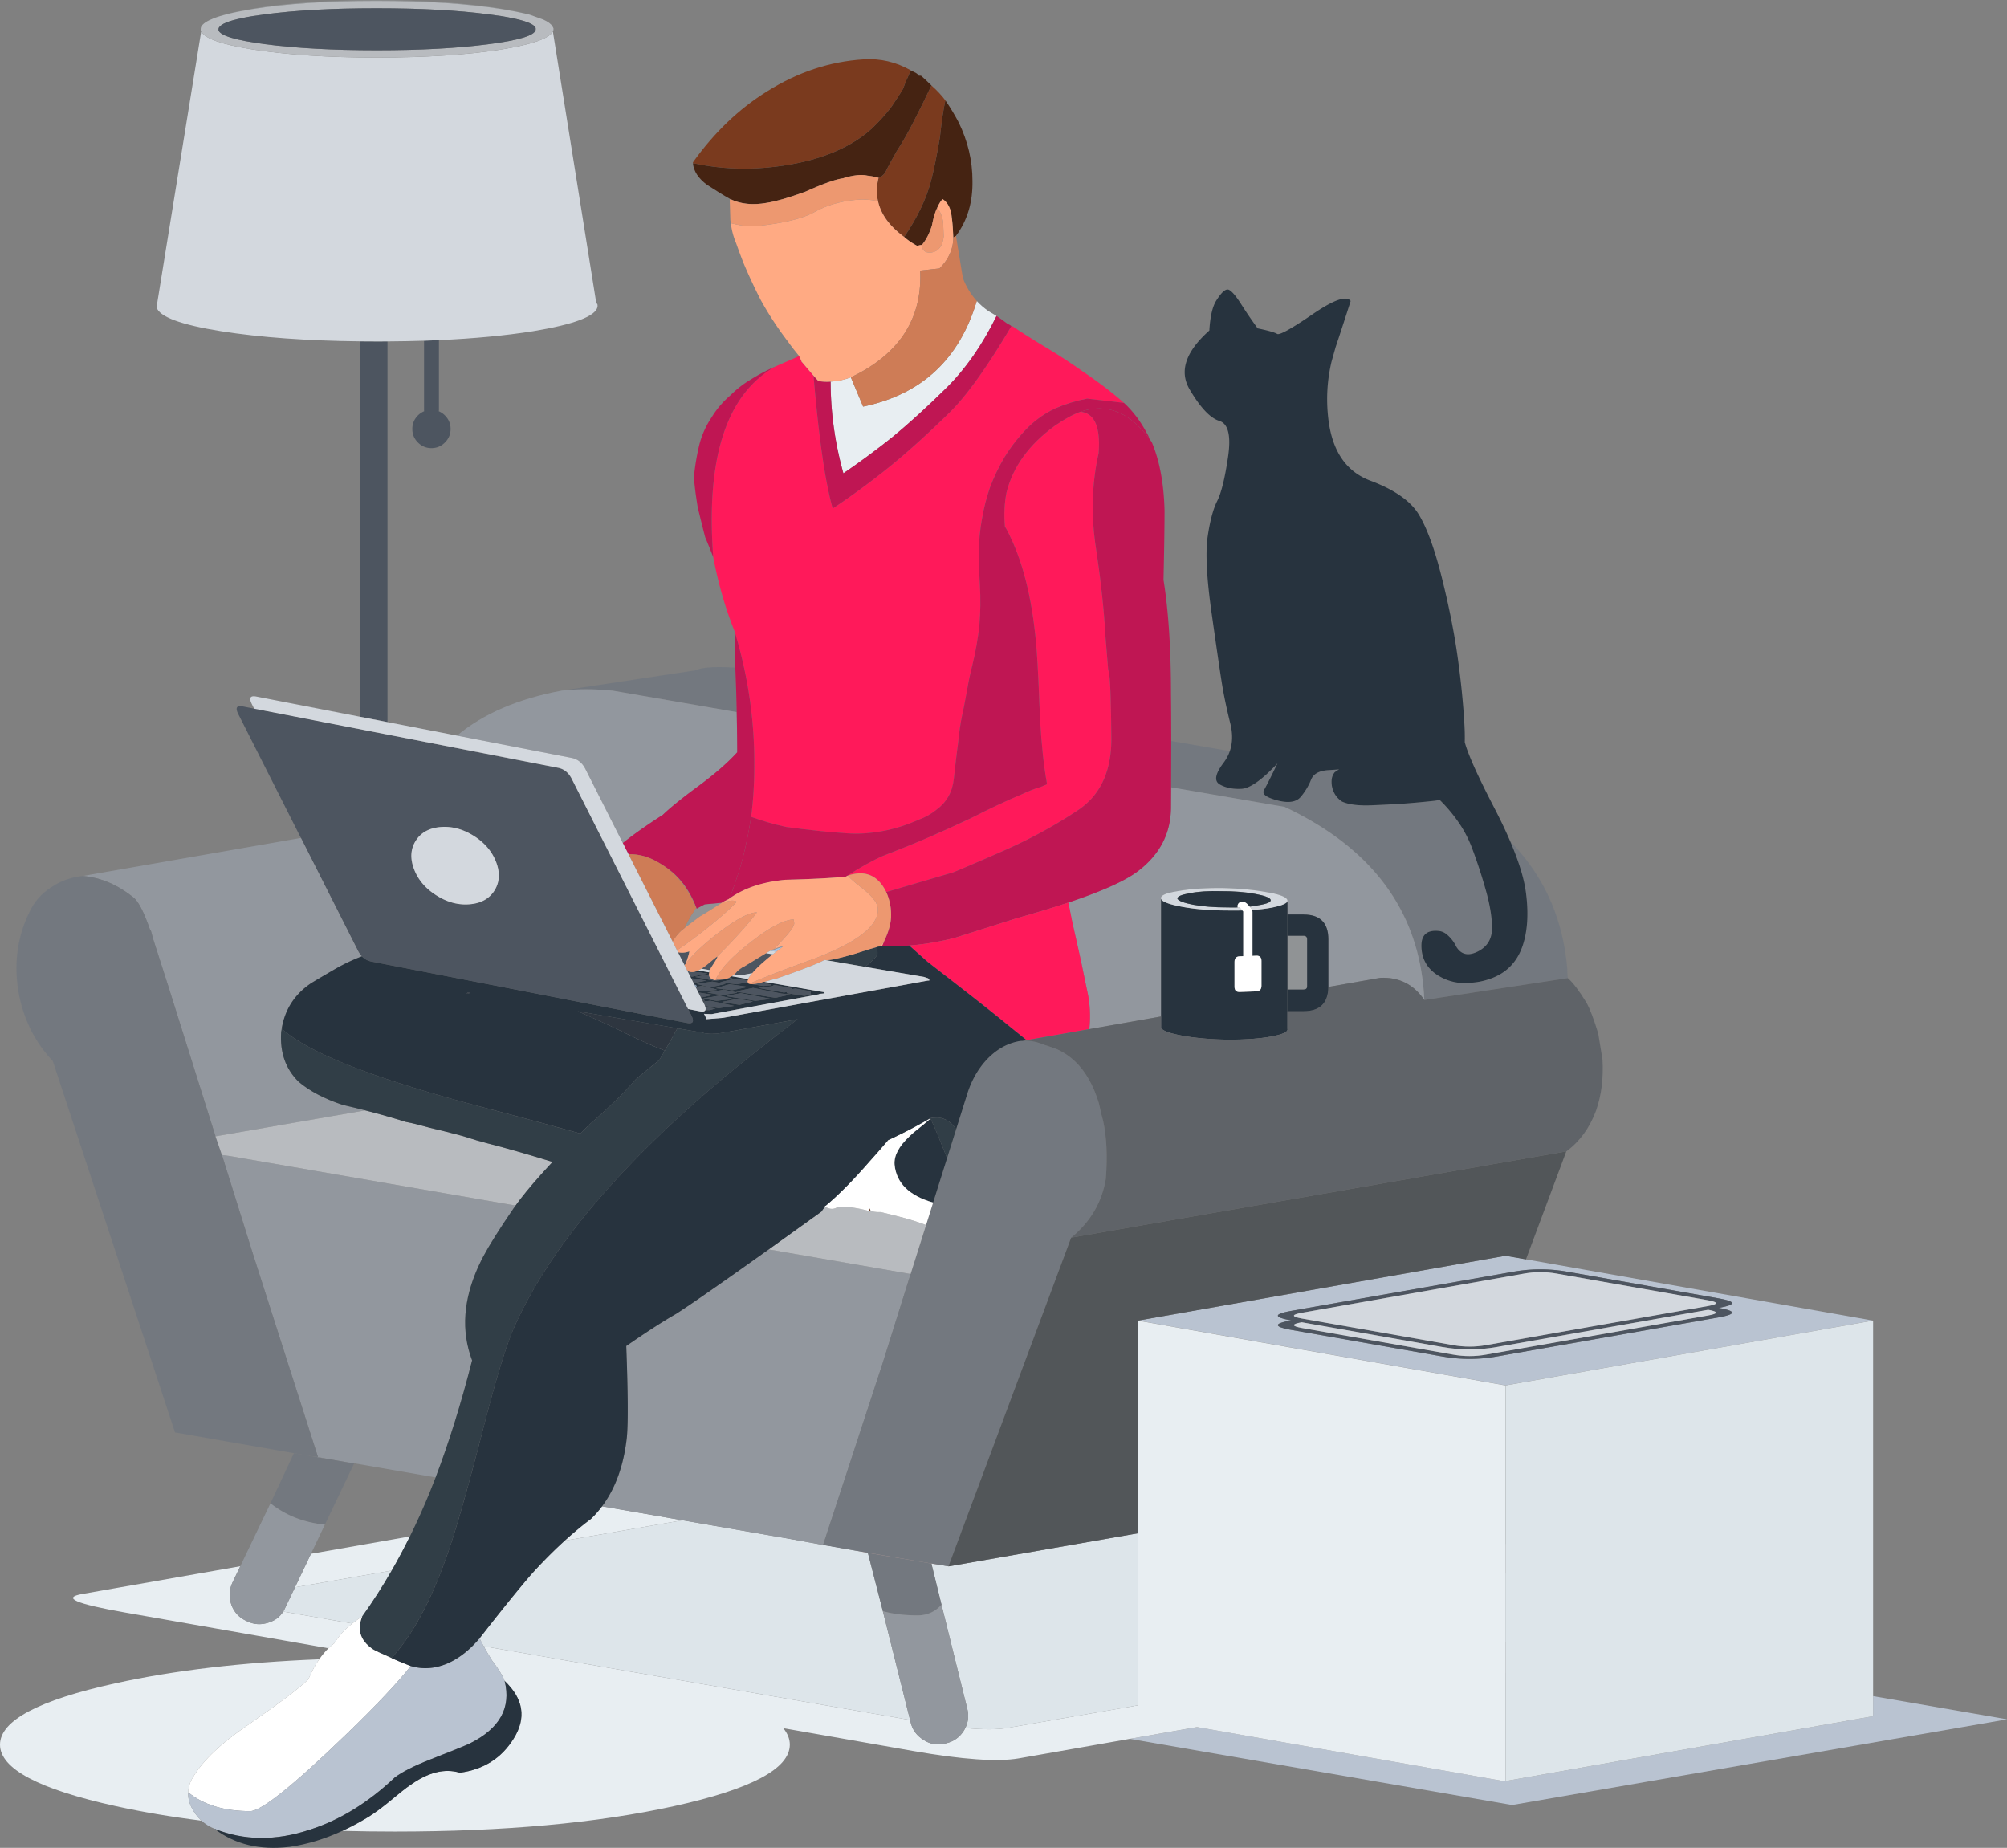
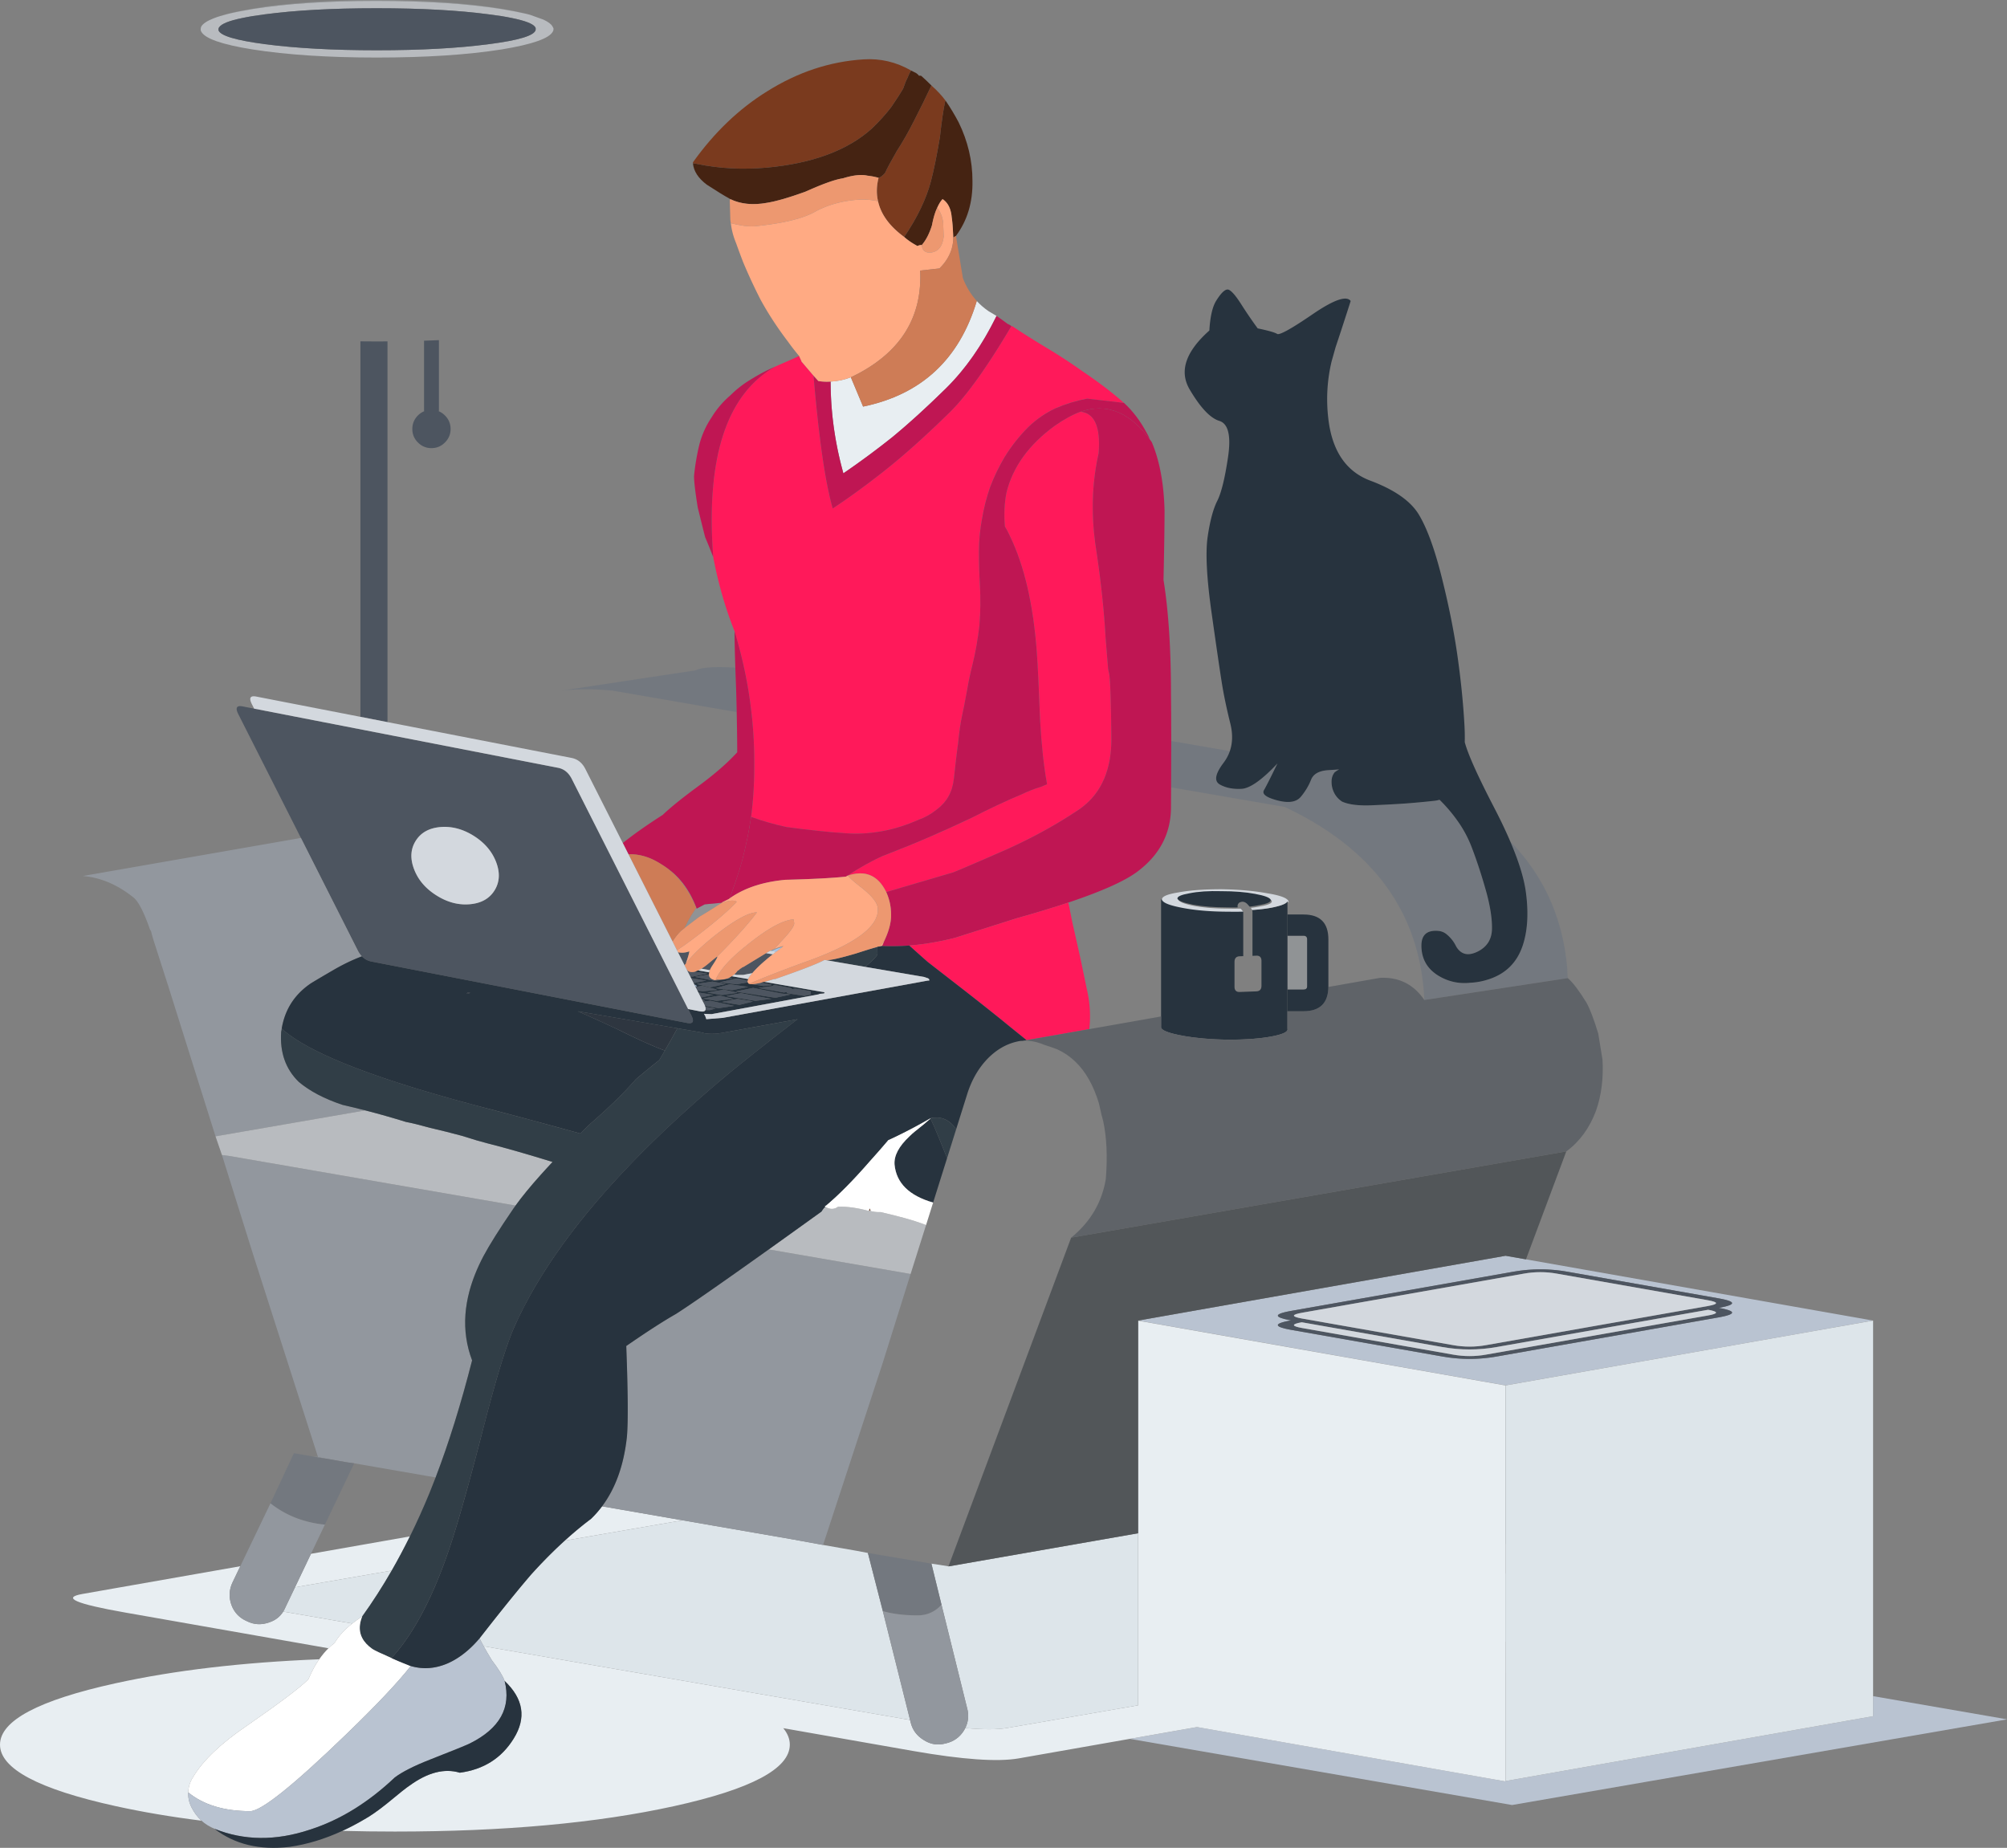
<svg xmlns="http://www.w3.org/2000/svg" width="3305" height="3043">
  <rect width="100%" height="100%" fill="#808080" stroke="none" />
  <defs>
    <clipPath id="cp1" clipPathUnits="userSpaceOnUse">
      <path d="M0 0h3305v3043H0Z" />
    </clipPath>
  </defs>
  <style>.shp0{fill:#b9c3d1}.shp3{fill:#4d5560}.shp4{fill:#d3d8de}.shp5{fill:#909395}.shp6{fill:#73787f}.shp7{fill:#92979e}.shp13{fill:#ff195a}.shp14{fill:#fff}.shp15{fill:#bf1653}.shp16{fill:#27333e}</style>
  <g clip-path="url(#cp1)">
    <path fill-rule="evenodd" d="m2438.05 2274.12-563.85-99.45 605.1-106.7 33.55 5.9 571.55 100.8-605.1 106.7-41.25-7.25Zm41.15 480.7v178.15l605.3-106.8v-33l220.8 38.2-815.3 141.1-629.55-108.95 110.75-19.45 507.8 89.5v-178.7l.2-.05Zm12.7-660.55-365.3 64.4c-29.55 5.23-29.73 10.46-.55 15.7-29.18 5.23-29 10.46.55 15.7l248.7 43.8c29.8 5.26 59.56 5.26 89.3 0l365.3-64.4c29.61-5.24 29.79-10.47.55-15.7 29.24-5.24 29.06-10.47-.55-15.7l-248.7-43.8c-29.73-5.27-59.5-5.27-89.3 0Z" class="shp0" />
    <path fill-rule="evenodd" d="m645.05 2586.37-159.25 27.54 26.3-55.14 162.9-28.65c-9.59 19.43-19.57 38.18-29.95 56.25Zm1229.15-411.5 563.8 99.4 41 7.2v261.25l.2.05v48.45l-.2-.06v112.56l.2-.06v51.16l-.2.05v178.7l-507.8-89.5-110.75 19.45-182.85 32.14c-34.73 6.07-92.7 2-173.9-12.19l-213.85-37.56c7.17 8.72 10.75 17.77 10.75 27.16 0 39.53-63.47 73.26-190.4 101.2-126.87 27.93-280.17 41.89-459.9 41.89-29.53 0-58.34-.38-86.45-1.14 11.73-5.39 23.48-11.54 35.25-18.45 10.53-5.8 23.13-14.57 37.8-26.3 20.47-17 33.03-26.97 37.7-29.9 29.87-21.67 57.4-28.71 82.6-21.1 39.27-5.27 68.83-24 88.7-56.2 21.13-33.94 16.17-65.57-14.9-94.91-2.93-8.19-9.97-19.59-21.1-34.19-5.34-8.73-9.82-16.4-13.45-23l702.2 121.44.85 3.46c2.93 12.86 10.27 22.79 22 29.79 11.07 7.07 23.07 8.84 36 5.31 12.87-2.94 22.8-9.97 29.8-21.1.84-1.4 1.61-2.8 2.3-4.21 29.74 2.77 52.94 2.71 69.6-.19l215-37.2v-633.4ZM1641 520.27c-23.47 48-51.3 87.83-83.5 119.5-32.2 31.6-61.47 58.23-87.8 79.9-26.4 21.06-53.37 41-80.9 59.8-14-50.4-21-100.77-21-151.1 11.67-.6 22.77-2.97 33.3-7.1l20.2 48.3c96.07-19.87 158.47-77.84 187.2-173.9 5.27 5.86 11.7 11.43 19.3 16.7 4.07 2.33 8.47 4.96 13.2 7.9ZM395.7 2579.22l-12.7 26.44c-5.87 12.34-6.43 24.94-1.7 37.81 4.67 12.26 13.13 21.03 25.4 26.3 11.73 5.86 24.03 6.46 36.9 1.8 9.84-3.25 17.44-9.13 22.8-17.66l113.7 19.66c-13.15 10.45-22.91 21.22-29.3 32.3-3.34 2.42-6.64 5.24-9.9 8.45l-335.4-58.95c-81.13-14.27-104.33-24.44-69.6-30.5l259.8-45.65Zm-85.6 372.55c-.6 8.2 1.17 16.39 5.3 24.6 4.29 8.58 9.77 15.88 16.45 21.9-50.32-6.32-97.47-14.32-141.45-24C63.47 2946.33 0 2912.6 0 2873.07c0-39.54 63.47-73.24 190.4-101.1 96.48-21.25 208.25-34.41 335.3-39.5-.13.19-.26.39-.4.6-5.27 7-11.13 17.83-17.6 32.5-13.47 13.46-46.83 38.66-100.1 75.59-43.33 29.27-73.2 57.67-89.6 85.21-5.27 8.2-7.9 16.66-7.9 25.4Zm813.85-448.2-194 33.55c14.45-13.13 28.9-25.12 43.35-35.96 6.58-6.34 12.63-13.2 18.15-20.59l132.5 23Z" style="fill:#e8eef2" />
    <path d="M466.4 2653.92c1.34-2.14 2.54-4.46 3.6-6.95l15.8-33.05 159.25-27.55c-15.32 26.65-31.51 51.82-48.55 75.5-5.94 3.86-11.41 7.76-16.4 11.7l-113.7-19.65Zm1032.25 178.5-702.2-121.45c-2.73-4.93-4.98-9.26-6.75-13 35.13-45.14 63.53-80.27 85.2-105.4 18.35-20.33 36.7-38.81 55.05-55.45l194-33.55 51.55 8.95 127.2 22.05 52.7 9.6 55.4 9.7 18.4 3.5 24.6 95.8 44.85 179.25Zm375.55-307.5v283.35l-215 37.2c-16.66 2.9-39.86 2.96-69.6.2 5.11-10.41 6.11-21.31 3-32.7l-42.2-170.4-16.6-67.6 14.05 2.1 14.05 2.3h.8l311.5-54.45Zm605 17.85v-261.3l605.3-106.8v651.5l-605.3 106.8v-229.3l-.2.05v-112.55l.2.05v-48.45Z" style="fill:#dde5ea" />
    <path fill-rule="evenodd" d="M1197 1640.57v-.6l23-4.4 50.3 9.4-26.3 3.2-47-7.6Zm4.4-19.7 30.6 4.3-26.3 5.5-26.8-3.3 22.5-6.5Zm-11 29.5-1.1-.5 25.2-4.9 24.1 3.8v.5h1.6l-22.4 5.5-27.4-4.4Zm113.3-23v1.7l6-1.1 25.2 4.4.5 5.4-10.9 2.2-28.5-4.4-.5-2.1-4.4 1-42.1-7.6 22.4-2.8 3.8-2.1 28.5 5.4Zm-1.7 10.4-23.5 5h-3.8l-63.5-9.9 29-6 46.5 9.3 15.3 1.6Zm-122 10.4-22.4-3.8 27.4-4.9 22.4 5.5-27.4 3.2Zm-11.5-22.4-21.3-5.5 25.7-3.8 22.4 3.8-22.4 4.9-4.4.6Zm-20.05 5.65-3-5.9 9.45-1.95h1.6l22.4 5.5 1.7 1.1-22.5 2.2-9.65-.95Zm5.75 11.4-4.2-8.35h.5l24.1 3.9-20.4 4.45Zm-16.1-31.85h.9l24.1 3.8-20.9 4.3-4.1-8.1Zm23.55 52.25c.48-1.24.42-2.92-.2-5.05l16.95 2.6-9.9 2.8h-4.3l-2.55-.35Zm-.85-7c-.39-1.04-.89-2.15-1.5-3.35l-1.7-3.35 10.9-1.35h1.7l38.8 8.3-25.7 3.8-22.5-4.05Zm-3.9-8.1-1.4-2.75 2.1.1 3.3 2.2-4 .45Zm-25.35-50.05.55.1c3.16 2.69 7.33 3.33 12.5 1.9l.5.1c1.69.71 3.59 1.01 5.7.9l14.5 2.2-25.2 5h-2.8l-.6-.1-5.15-10.1Zm101.25 21.85-.8-.15.45-.2c.11.12.22.24.35.35Zm-1.45-2.15-18.45 3.1-27.4-3.3 26.3-6h4.3l15.1 3.2c-.21 1.13-.16 2.13.15 3Zm-44.25 12.9 3.9-1.1 22.4 4.9v.6l-23 3.3h-3.3l-22.4-3.9 22.4-3.8Zm22.1-25.95c1.79-1.62 3.43-3.47 4.9-5.55.53-.6 1.4-1.17 2.6-1.7 1.73-1.8 2.9-2.7 3.5-2.7 1.13-1.14 2.6-2 4.4-2.6l36.9-22.5 11.1 1.9c-6.45 5.07-10.18 8.14-11.2 9.2-8.74 7.24-16.26 14.51-22.55 21.8l-15.05 2.9h-10.4l-4.2-.75Zm-31.1 9.45c1.2-.6 2.37-.9 3.5-.9 7.55.31 14.1-.81 19.65-3.35l5.05 1.05-25.7 3.8h-6l-30.1-6 22.9-4.2c.1 5.02 3.67 8.22 10.7 9.6Zm-9.15-16.55-13.8-2.45c3.8-2.34 7.94-5.41 12.45-9.2 7.6-6.4 12-9.9 13.2-10.5 1.73-.6-.9 4.36-7.9 14.9-1.72 2.63-3.03 5.04-3.95 7.25Zm-557.15-14.15c-6.24-1.2-11.54-4.07-15.9-8.6a35.843 35.843 0 0 1-4.35-5.5c-.84-1.3-1.62-2.66-2.35-4.1l-93.7-185.4-103.1-203.9c-5.2-10.34-2.83-14.57 7.1-12.7l19 3.7 500.4 97.4c9.93 1.93 17.5 8.06 22.7 18.4l191.55 378.9 5.25 10.4c5.2 10.26 2.83 14.43-7.1 12.5l-519.4-101.1h-.1Zm626.6 37.3c3.58-.14 8.57-.98 14.95-2.5l16.95 3.1-.5 1.1-11.5 1.1h-2.2l-17.7-2.8ZM780 1376.37c-17.93-11.2-36.23-16-54.9-14.4-18.67 1.66-32.2 9.26-40.6 22.8-8.47 13.53-9.33 29.1-2.6 46.7 6.67 17.53 19 31.93 37 43.2 17.87 11.26 36.13 16.06 54.8 14.4 18.67-1.6 32.23-9.2 40.7-22.8 8.4-13.54 9.27-29.07 2.6-46.6-6.73-17.6-19.07-32.04-37-43.3Zm1711.9 717.9c29.8-5.27 59.57-5.27 89.3 0l248.7 43.8c29.61 5.23 29.79 10.46.55 15.7 29.24 5.23 29.06 10.46-.55 15.7l-365.3 64.4c-29.73 5.26-59.5 5.26-89.3 0l-248.7-43.8c-29.55-5.24-29.73-10.47-.55-15.7-29.18-5.24-29-10.47.55-15.7l365.3-64.4Zm320.4 72.1c17.87-3.17 18.06-6.34.55-9.5l-348.25 61.4c-29.73 5.26-59.5 5.26-89.3 0l-231.65-40.8c-17.38 3.16-17.16 6.33.65 9.5l248.7 43.8c18.07 3.2 36.07 3.2 54 0l365.3-64.4Zm-248.7-69c-18-3.2-36.03-3.2-54.1 0l-365.3 64.4c-17.73 3.16-17.89 6.33-.5 9.5.19.03.39.06.6.1l248.7 43.8c18.07 3.2 36.07 3.2 54 0l365.3-64.4c.19-.04.37-.07.55-.1 17.51-3.17 17.33-6.34-.55-9.5l-248.7-43.8ZM593.5 562.12c8.81.1 17.75.15 26.8.15 5.99 0 11.92-.02 17.8-.05v626.95l-44.6-8.7V562.12Zm129.3-2v114.85c-.02.79-.1 1.56-.25 2.3 3.7 1.53 7.09 3.83 10.15 6.9 6.2 6.2 9.3 13.63 9.3 22.3 0 8.66-3.1 16.06-9.3 22.2-6.13 6.2-13.53 9.3-22.2 9.3s-16.1-3.1-22.3-9.3c-6.13-6.14-9.2-13.54-9.2-22.2 0-8.67 3.07-16.1 9.2-22.3 3.12-3.09 6.55-5.4 10.3-6.95-.13-.72-.2-1.47-.2-2.25v-113.9c8.29-.27 16.45-.59 24.5-.95ZM1129 1587.77h-.8c0 .53-.23 1.28-.7 2.25l-11.05-21.85c6.07 1.3 12.32.8 18.75-1.5-.6 4.13-2.67 11.16-6.2 21.1Z" class="shp3" />
-     <path d="M593.5 562.12c-88.42-.92-164.86-6.47-229.3-16.65-66.33-10.6-101.8-23.74-106.4-39.4v-2.5c0-1.74.4-3.44 1.2-5.1l72.3-446.6c5.99 11.65 34.09 21.49 84.3 29.5 56.67 8.93 124.97 13.4 204.9 13.4 80.53 0 149.13-4.47 205.8-13.4 50.38-8.3 78.43-18.15 84.15-29.55l71.25 445.85c.73 1.13 1.5 2.53 2.3 4.2v3.3c-3.07 15.66-38.53 29.1-106.4 40.3-45.47 7.18-97.07 12.06-154.8 14.65-8.05.36-16.21.67-24.5.95-19.41.62-39.48 1-60.2 1.15-5.88.03-11.81.05-17.8.05-9.05 0-17.99-.05-26.8-.15Z" class="shp4" />
    <path d="M872.65 24.32c-1.67-.44-3.39-.89-5.15-1.35-11.6-2.67-25.33-5.34-41.2-8-56.67-8.94-125.27-13.4-205.8-13.4h-1.9c-79.27 0-146.93 4.46-203 13.4-15.93 2.66-29.37 5.33-40.3 8-9.24 2.31-17.06 4.71-23.45 7.2 14.63-6.07 37.42-11.57 68.35-16.5 16-2.8 33.17-5.04 51.5-6.7C515.9 2.5 565.43.27 620.3.27c77.8 0 144.9 4.46 201.3 13.4 20.63 3.29 37.65 6.84 51.05 10.65Zm1248.6 1605.25c-.38-2.62-.76-5.27-1.15-7.95v-80.65h26.4c4 0 6 2 6 6v77.3c0 3.53-2 5.3-6 5.3h-25.25Z" class="shp5" />
    <path d="M1210.9 1099.52c-33.5-2.09-55.27-.64-65.3 4.35l-220.5 33.4c25.73-2.94 53.27-2.94 82.6 0h.8l162.25 28.05 42.4 7.35c-.25-10.79-.53-22.39-.85-34.8-.55-13.99-1.02-26.77-1.4-38.35Zm1370 496.35c-1.1-13.3-2.83-26.27-5.2-38.9-12.33-66.25-41.92-123.38-88.75-171.4 14.04 32.75 22.61 60.5 25.7 83.25 4.7 34.57 2.95 64.09-5.25 88.55-9.4 27.93-28.13 46.4-56.2 55.4-9.87 3.26-19.93 5.13-30.2 5.6-18.93 2-36.47-1.94-52.6-11.8-18.4-11.41-27.63-27.84-27.7-49.3 0-17.54 9.03-25.64 27.1-24.3 5.33.33 10 2.1 14 5.3 6.93 5.6 12.33 12.43 16.2 20.5 7.9 13.22 19.62 16 35.15 8.35 15.53-7.66 23.45-20.16 23.75-37.5.31-17.35-3.07-38.57-10.15-63.65-7.09-25.08-14.71-48.31-22.85-69.7-5.8-15.4-13.4-29.8-22.8-43.2a254.36 254.36 0 0 0-30.55-36.05c-2.65.81-5.44 1.38-8.35 1.7-18.84 2.04-35.33 3.56-49.45 4.55-14.13.97-32.08 1.93-53.85 2.85-21.77.91-38.11-1.14-49-6.15-5.87-3.94-10.23-8.87-13.1-14.8-3-6.14-4.33-12.7-4-19.7.2-4.6 1.56-8.74 4.1-12.4.46-.8 1.07-1.44 1.8-1.9 1.73-1.3 3.5-2.45 5.3-3.45l-2.3-.4c-4.76.34-9.52.65-14.3.95-15.2.92-24.7 6.24-28.5 15.95-3.8 9.71-9.37 18.99-16.7 27.85-7.33 8.84-20.23 10.84-38.7 6-18.48-4.84-25.83-10.49-22.05-16.95 3.77-6.49 11.16-21.11 22.15-43.85-25.53 27.18-45.31 41.11-59.35 41.8-14.04.69-25.89-1.71-35.55-7.2-9.67-5.51-7.66-17.36 6.05-35.55 4.59-6.1 8.08-12.56 10.45-19.4l-96.5-16.65c0 22.66-.06 48.09-.2 76.3l143.6 24.75 43.3 7.45c129.83 61.08 204.83 150.95 225 269.6 2.65 15.63 4.35 31.77 5.1 48.4l236.3-36c-.6-5.27-.9-10.24-.9-14.9Z" class="shp6" />
-     <path d="m1170.75 1165.32-162.25-28.05h-.8c-29.33-2.94-56.87-2.94-82.6 0-72 13.43-129.51 38.15-172.55 74.15l188.75 36.75c9.93 1.93 17.5 8.03 22.7 18.3l61.6 121.85c16.31-13.26 38.25-28.75 65.8-46.45 12.62-12.09 32.2-27.89 58.75-47.4 26.55-19.52 47.83-38.05 63.85-55.6 0-16.79-.28-38.86-.85-66.2l-42.4-7.35Zm1169.65 433.05c-20.17-118.65-95.17-208.52-225-269.6l-43.3-7.45-143.6-24.75c-.06 11.07-.13 22.57-.2 34.5-.6 41.66-18.44 75.96-53.5 102.9-20.29 15.88-58.77 33.32-115.45 52.3 2.11 10.66 4.23 21.29 6.35 31.89 4.66 20.54 9.33 41.34 14 62.41l10.6 51c4.66 20.45 5.83 41.5 3.5 63.15l118.2-20.85v-193.71c-1.8-5.19 7-9.36 26.4-12.5 18.93-3.53 42.7-5.29 71.3-5.29 28.66.46 53.8 2.7 75.4 6.7 4.35.7 8.3 1.43 11.85 2.2 14 3.07 21.71 6.74 23.15 11v23.7h26.4c27.33 0 41 13.66 41 41v78.3l85.3-15c30.92-1.46 55.15 10.71 72.7 36.5-.75-16.63-2.45-32.77-5.1-48.4Z" class="shp7" />
    <path d="M2121.25 1629.57h-1.15v-7.95c.39 2.68.77 5.33 1.15 7.95Zm-832.6-70.4c-6.32 1.97-12.45 4.21-18.4 6.7l-1.4-.25c6.83-3.41 13.97-6 21.45-7.75-.56.43-1.11.86-1.65 1.3Zm-100.05-72.5c-16.33 10.53-28.6 18.16-36.8 22.9a2458.73 2458.73 0 0 0-24.85 18.95c4-8.09 7.82-15.17 11.45-21.25l8.1-12.4c-12.59-30.37-30.32-53.33-53.2-68.9 24.3 15.41 42.3 38.84 54 70.3l13.2-7 28.15-2.65-.05.05Z" class="shp5" />
    <path d="m365.5 1902.07 50.9 162.5 107.2 334.7 12.3 2.6 35.1 6.2 12.3 1.7 134.05 23.25c21.79-56.97 41.81-121.22 60.05-192.75-9.19-24.31-12.84-49.54-10.95-75.7.92-12.58 3.12-25.38 6.6-38.4 4.99-18.62 12.61-37.69 22.85-57.2 9.93-18.74 26.33-44.8 49.2-78.2 1.24-1.8 2.54-3.63 3.9-5.5l-470.4-81.5c-4.67-.54-9.03-1.1-13.1-1.7Zm900.4 155.45c-79 56.35-129.97 91.79-152.9 106.35-8.01 4.55-17.05 10-27.1 16.35-13.86 8.76-29.66 19.22-47.4 31.4-2.36 1.61-4.76 3.26-7.2 4.95 2.93 77.86 3.23 128.23.9 151.1-5.17 45.88-18.75 83.51-40.75 112.9l132.5 23 51.55 8.95 127.2 22.05 52.7 9.6 98.4-300.4 45.35-144.65.35-1.15-233.6-40.45Z" class="shp7" />
-     <path fill-rule="evenodd" d="m1547.85 2577.07-14.05-2.1-104.6-17.6-18.4-3.5 137.05 23.2Zm-48.7-477.95.35-1.15.35-1-.7 2.15Z" style="fill:#ffc2c2" />
    <path d="m1429.2 2557.37 104.6 17.6 16.6 67.6c-10.53 11.73-23.7 17.59-39.5 17.59-21.67 0-40.7-2.33-57.1-7l-24.6-95.79Zm-894.2-46.6c-34.53-3.47-64.4-15.17-89.6-35.11l38.6-82.59 30.8 5.3 21.1 3.5 35.1 6.2 12.3 1.7-48.3 101Z" class="shp6" />
    <path d="m485.8 2613.92-15.8 33.05a49.917 49.917 0 0 1-3.6 6.95c-5.36 8.52-12.96 14.4-22.8 17.65-12.87 4.66-25.17 4.06-36.9-1.8-12.27-5.27-20.73-14.04-25.4-26.3-4.73-12.87-4.17-25.47 1.7-37.8l12.7-26.45 49.7-103.55c25.2 19.93 55.07 31.63 89.6 35.1l-22.9 48-26.3 55.15Zm1103.8 231.75a56.07 56.07 0 0 1-2.3 4.2c-7 11.13-16.93 18.16-29.8 21.1-12.93 3.53-24.93 1.76-36-5.3-11.73-7-19.07-16.94-22-29.8l-.85-3.45-44.85-179.25c16.4 4.66 35.43 7 57.1 7 15.8 0 28.97-5.87 39.5-17.6l42.2 170.4c3.11 11.39 2.11 22.29-3 32.7Zm-1066-446.4 12.3 2.6-21.1-3.5 8.8.9Zm40.4-579.8c-29.87-9.94-53.87-22.54-72-37.8-21.67-21.07-31.33-48.57-29-82.5.6-2.4.9-4.17.9-5.3 5.27-31.67 21.37-56.57 48.3-74.7 7.6-4.67 20.47-12.27 38.6-22.8 15.28-8.78 30.32-15.94 45.1-21.5a35.843 35.843 0 0 1-4.35-5.5c-.84-1.3-1.62-2.66-2.35-4.1l-93.7-185.4-359.3 62.7h.15c29.22 2.44 56.97 14.17 83.25 35.2 8.2 6.4 17.3 23.96 27.3 52.7.53 1.13 1.1 2 1.7 2.6 1.2 4.73 2.67 10 4.4 15.8l23.7 73.8 78.2 248.6 246.6-42.7c-12.39-3.18-24.89-6.21-37.5-9.1Z" class="shp7" />
-     <path d="m1453.8 2243.77 45.35-144.65.7-2.15 24.65-78.1.5-1.5 11.6-37 23-73.15 14.9-47.45 19-60.5c7-21.07 17.23-38.94 30.7-53.6 15.27-16.4 32.57-26.64 51.9-30.7 2.33-.6 4.97-.9 7.9-.9 2.47-.28 5.04-.37 7.7-.25 8.7.34 18.43 2.75 29.2 7.25 7.6 2.33 14.33 4.66 20.2 7 10.97 4.99 20.86 11.73 29.65 20.2 17.02 16.36 29.97 39.22 38.85 68.6 3.47 15.8 5.8 25.46 7 29 5.87 26.93 7.33 58.83 4.4 95.7-6.47 38.66-25.5 70.86-57.1 96.6l-202 541.2-14.05-2.3-137.05-23.2-55.4-9.7 98.4-300.4Zm-1037.4-179.2 107.2 334.7-8.8-.9-30.8-5.3-195.8-34.2L87 1747.47c-22.52-23.81-38.79-51.31-48.8-82.5-3.55-11.01-6.32-22.48-8.3-34.4-7-46.27-.87-89 18.4-128.2 7.67-17 19.7-30.77 36.1-41.3 10.67-7.12 22-12.23 34-15.35 5.78-1.52 11.72-2.57 17.8-3.15h.15c29.22 2.44 56.97 14.17 83.25 35.2 8.2 6.4 17.3 23.96 27.3 52.7.53 1.13 1.1 2 1.7 2.6 1.2 4.73 2.67 10 4.4 15.8l23.7 73.8 78.2 248.6 10.6 30.8 50.9 162.5Z" class="shp6" />
    <path fill-rule="evenodd" d="m849 1985.27-470.4-81.5c-4.67-.54-9.03-1.11-13.1-1.7l-10.6-30.8 246.6-42.7c22.7 5.84 45.04 12.18 67 19 9.4 1.73 22.6 4.96 39.6 9.7 17.53 4.06 35.1 8.46 52.7 13.2 18.13 5.8 31.9 9.86 41.3 12.19.92.24 1.83.47 2.75.71 28.69 7.29 63.71 17.32 105.05 30.1-7.06 7.51-13.67 14.72-19.85 21.65-16.92 18.9-30.61 35.62-41.05 50.15Zm650.5 112.7-233.6-40.45c17.07-12.21 35.46-25.39 55.15-39.55 10.24-7.34 20.82-14.94 31.75-22.81 1.73-2.93 3.77-5.56 6.1-7.89 7.67 4.66 14.7 4.66 21.1 0 14.67-.61 31.67 1.73 51 7 .53-.61 1.4-.9 2.6-.9v.9c4.67 1.2 9.07 1.8 13.2 1.8h3.5c30.47 7 53.6 13.43 69.4 19.3 1.79.67 3.56 1.34 5.3 2l-.5 1.5-24.65 78.1-.35 1ZM351.85 30.17c6.39-2.49 14.21-4.89 23.45-7.2 10.93-2.67 24.37-5.34 40.3-8 56.07-8.94 123.73-13.4 203-13.4h1.9c80.53 0 149.13 4.46 205.8 13.4 15.87 2.66 29.6 5.33 41.2 8 1.76.46 3.48.91 5.15 1.35l22 7.9c7.71 3.5 12.7 7.15 14.95 10.95.6.86 1.2 1.96 1.8 3.3v2.7c-.18.89-.49 1.78-.95 2.65-5.72 11.4-33.77 21.25-84.15 29.55-56.67 8.93-125.27 13.4-205.8 13.4-79.93 0-148.23-4.47-204.9-13.4-50.21-8.01-78.31-17.85-84.3-29.5-.34-.66-.6-1.33-.8-2v-2c0-1.4.3-2.77.9-4.1 2.69-4.8 9.51-9.33 20.45-13.6Zm490.95-.5c-10.33-2.2-22.83-4.2-37.5-6-50.67-6.74-112.27-10.1-184.8-10.1h-.9c-72 0-133.3 3.36-183.9 10.1-14.07 1.8-26.27 3.8-36.6 6-21.93 4.46-34.73 9.63-38.4 15.5-.6.86-.9 1.76-.9 2.7v2c3 8.86 28.3 16.46 75.9 22.8 51.2 6.73 112.8 10.1 184.8 10.1 72.53 0 134.13-3.37 184.8-10.1 49.4-6.34 75-14.17 76.8-23.5v-2.7c0-.47-.3-1.14-.9-2-3.67-5.4-16.47-10.34-38.4-14.8Zm47.25 1905.45c-40.38-17.91-68.78-35.16-85.2-51.75 16.42 16.59 44.82 33.84 85.2 51.75Z" style="fill:#b8bbbf" />
    <path d="M1115.8 1693.42c-.06.15-.13.3-.2.45l-.9.9c-4.44 8.43-11.06 20.21-19.85 35.35-19.32-7.13-45.47-18.92-78.45-35.35-25.13-11.76-46.75-21.56-64.85-29.4l164.25 28.05Zm-341.25-58.25c-2.01.49-3.96 1.02-5.85 1.6.43-.61.68-1.43.75-2.45l5.1.85Z" style="fill:#2e3640" />
    <path d="m1574.5 1859.77-14.9 47.45c-4.81-11.89-9.04-22.4-12.7-31.56-6.23-15.37-11.09-26.57-14.6-33.6-.1-.21-.21-.41-.3-.59 15.8-3.54 28.97 1.13 39.5 14 1.01 1.39 2.01 2.83 3 4.3Zm-149.8-267.55-64.55-11.06c6.85.36 23.3-3.3 49.35-11 17.22-5.6 28.95-9.2 35.2-10.79.2 3.64.3 7.47.3 11.5 0 2.76-6.77 9.87-20.3 21.35ZM644.8 2730.47c-17.6-7.67-28.13-12.67-31.6-15-15.51-10.9-22.33-24.13-20.45-39.7.55-4.45 1.8-9.08 3.75-13.9 17.04-23.68 33.23-48.85 48.55-75.5 10.38-18.07 20.36-36.82 29.95-56.25 11.25-22.78 21.95-46.5 32.1-71.15 3.46-8.47 6.87-17.12 10.25-25.95 21.79-56.97 41.81-121.22 60.05-192.75-9.19-24.31-12.84-49.54-10.95-75.71.92-12.57 3.12-25.37 6.6-38.4 4.99-18.61 12.61-37.68 22.85-57.19 9.93-18.74 26.33-44.81 49.2-78.2 1.24-1.8 2.54-3.63 3.9-5.5 10.44-14.53 24.13-31.25 41.05-50.15 6.18-6.93 12.79-14.15 19.85-21.65-41.34-12.78-76.36-22.81-105.05-30.1-.92-.24-1.83-.48-2.75-.71-9.4-2.33-23.17-6.39-41.3-12.19-17.6-4.74-35.17-9.14-52.7-13.2-17-4.74-30.2-7.97-39.6-9.71-21.96-6.81-44.3-13.15-67-19-12.39-3.17-24.89-6.2-37.5-9.09-29.87-9.94-53.87-22.54-72-37.81-21.67-21.06-31.33-48.56-29-82.5.6-2.39.9-4.16.9-5.29 38.02 34.91 127.18 72.31 267.5 112.19 19.64 5.59 40.27 11.23 61.9 16.91l2.7.69c52.96 13.83 106.18 28.16 159.65 43 5.42-5.34 11-10.81 16.75-16.39 30.47-26.4 55.37-50.74 74.7-73 11.73-9.94 24.6-20.47 38.6-31.61 3.27-5.53 6.32-10.71 9.15-15.54 8.79-15.14 15.41-26.92 19.85-35.35l.9-.9c.07-.15.14-.3.2-.46l40.1 6.86c1.13.33 2.23.66 3.3 1 9.13 1.86 20.27 1.53 33.4-1l120.75-21.86c-33.39 25.68-62.18 48.22-86.35 67.61-10.46 8.36-20.06 16.15-28.8 23.35-2.83 2.36-5.65 4.72-8.45 7.1-78.97 66.53-145.8 131.3-200.5 194.3-9.86 11.35-19.32 22.65-28.4 33.89-37.89 46.98-68.89 92.94-93 137.9-6.53 12.21-12.57 24.34-18.1 36.41-1.31 2.86-2.59 5.73-3.85 8.59-12.87 29.87-29.53 84.64-50 164.31-8.67 33.73-16.65 63.95-23.95 90.65-7.91 28.92-15.01 53.68-21.3 74.29-4.01 13.18-7.69 24.67-11.05 34.46-2.3 6.8-4.64 13.45-7 19.95-17.2 47.27-36.2 86.91-57 118.9-9.86 15.16-20.13 28.61-30.8 40.35Z" style="fill:#313e47" />
    <path d="M1431 1994.27c.53-2.34.8-3.8.8-4.4.6.6 1.2 1.76 1.8 3.5-1.2 0-2.07.29-2.6.9Z" style="fill:#713d22" />
    <path d="m1320.3 595.87 19.4 22.8c8.73 103.06 19.27 175.96 31.6 218.7 31.6-21.07 62.63-43.9 93.1-68.5 30.47-24.6 64.13-55.04 101-91.3 27.53-27.54 60.9-74.4 100.1-140.6.6 0 1.5.3 2.7.9 12.87 8.8 30.43 19.93 52.7 33.4a898.299 898.299 0 0 1 63.2 41.2c25.2 17 47.47 34 66.8 51-20.47-2.34-40.67-4.67-60.6-7-18.13 3.46-35.4 8.73-51.8 15.8-16.4 7.6-31.33 17.83-44.8 30.7-15.27 15.26-28.47 31.96-39.6 50.1-9.33 15.8-17.23 32.2-23.7 49.2-5.87 17-10.27 34.26-13.2 51.8-3.47 18.2-5.2 36.36-5.2 54.5 0 18.73.57 37.46 1.7 56.2 1.2 21.66.9 43.33-.9 65-2.33 21.66-6.13 43.33-11.4 65-3.47 13.46-6.4 27.23-8.8 41.3a984.53 984.53 0 0 1-4.75 25.4c-1.01 5-2.06 10-3.15 15-2.93 13.46-5.27 29.3-7 47.5-.51 3.84-1.03 7.79-1.55 11.85-1.81 14.38-3.63 30.03-5.45 46.95-2.33 21.66-12 38.66-29 51-8.8 7-18.17 12.26-28.1 15.8-21.07 9.33-41.57 15.76-61.5 19.3-19.93 3.53-38.67 4.7-56.2 3.5-18.2-1.14-35.2-2.6-51-4.4-15.8-1.74-32.47-3.77-50-6.1-19.33-4.14-38.67-9.7-58-16.7 3.47-26.94 5.2-54.77 5.2-83.5.23-28.38-1.19-56.63-4.25-84.75a735.25 735.25 0 0 0-12.35-76.3 764.607 764.607 0 0 0-15.9-61.15c-15.2-38.07-26.9-78.77-35.1-122.1-12.27-163.4 21.7-267.94 101.9-313.6 9.4-4.14 18.77-8.24 28.1-12.3 4.13-1.8 7.93-3.57 11.4-5.3l3.6 7.9v.9l.8.9Z" class="shp13" />
    <path d="M676.4 2743.57c-21.67 27.53-57.1 65.03-106.3 112.5-87.27 84.33-139.97 126.5-158.1 126.5-42.73 0-76.7-10.27-101.9-30.8 0-8.74 2.63-17.2 7.9-25.4 16.4-27.54 46.27-55.94 89.6-85.2 53.27-36.94 86.63-62.14 100.1-75.6 6.47-14.67 12.33-25.5 17.6-32.5.14-.21.27-.4.4-.6 4.96-7.03 10.03-13.08 15.2-18.15 3.26-3.21 6.56-6.03 9.9-8.45 6.39-11.08 16.15-21.85 29.3-32.3 4.99-3.94 10.46-7.84 16.4-11.7-1.95 4.82-3.2 9.45-3.75 13.9-1.88 15.57 4.94 28.8 20.45 39.7 3.47 2.33 14 7.33 31.6 15 7.6 3.46 16.67 7.26 27.2 11.4 1.2.6 2.67 1.16 4.4 1.7Z" class="shp14" />
    <path d="M1779.3 678.07c23.33 2.33 33.27 25.2 29.8 68.6-11.13 49.8-12.6 101.63-4.4 155.5 8.2 54.53 13.47 103.46 15.8 146.8.2 2.46.4 4.88.6 7.25 1.46 17.93 2.7 33.08 3.7 45.45.6 2.93 1.2 5.86 1.8 8.8 1.65 10.07 2.78 41 3.4 92.8.04 2.7.07 5.47.1 8.3.54 25.23-2.81 47.35-10.05 66.35-8.88 23.33-23.63 41.95-44.25 55.85a779.518 779.518 0 0 1-36.1 22.7c-26.5 15.61-54.5 30.01-84 43.2-42.67 18.73-71.3 31.03-85.9 36.9l-110.4 32.5c-13.4-27.54-34.43-36.6-63.1-27.2-1.13.6-2.3 1.2-3.5 1.8 23.4-15.27 43.87-26.7 61.4-34.3 49.07-18.8 97.53-39.6 145.4-62.4 29.8-15.27 57.26-28.17 82.4-38.7 11.13-5.27 21.67-9.37 31.6-12.3 4.07-1.74 7.57-3.2 10.5-4.4v-.9c-5.27-28.67-9.07-64.1-11.4-106.3-1.8-48.67-3.57-85.3-5.3-109.9-5.8-79.14-20.7-143.3-44.7-192.5-2.34-5.27-4.97-10.24-7.9-14.9-1.73-19.94-.83-38.7 2.7-56.3 10.47-42.2 37.03-78.8 79.7-109.8 15.2-10.6 29.23-18.24 42.1-22.9Z" class="shp13" />
    <path d="M1497.35 1557.07c-15.33 1.21-30.32 1.47-44.95.8 1.2-2.34 2.37-4.97 3.5-7.9.24-.51.47-1.01.7-1.5 3.8-8.15 6.6-15.84 8.4-23.05 1.29-5.23 2.06-10.21 2.3-14.95.6-14.67-2.03-28.47-7.9-41.4l110.4-32.5c14.6-5.87 43.23-18.17 85.9-36.9 29.5-13.19 57.5-27.59 84-43.2a779.518 779.518 0 0 0 36.1-22.7c20.63-13.9 35.38-32.52 44.25-55.85 7.24-19 10.59-41.12 10.05-66.35-.03-2.83-.06-5.6-.1-8.3-.62-51.8-1.75-82.73-3.4-92.8-.6-2.94-1.2-5.87-1.8-8.8-1-12.37-2.24-27.52-3.7-45.45-.2-2.37-.4-4.79-.6-7.25-2.33-43.34-7.6-92.27-15.8-146.8-8.2-53.87-6.73-105.7 4.4-155.5 3.47-43.4-6.47-66.27-29.8-68.6 42.9-14.69 80.89.41 113.95 45.3 1.16 1.56 2.31 3.16 3.45 4.8 12.87 30.46 19.87 67.96 21 112.5 0 25.2-.57 63.3-1.7 114.3 8.2 50.93 12.3 113.63 12.3 188.1.26 20.58.4 46.31.4 77.2 0 22.66-.06 48.09-.2 76.3-.06 11.07-.12 22.57-.2 34.5-.6 41.66-18.43 75.96-53.5 102.9-20.29 15.88-58.77 33.32-115.45 52.3-24.91 8.33-53.33 16.96-85.25 25.9l-102.5 32.5c-25.61 6.41-50.36 10.54-74.25 12.4Zm-462.4-150.25-9.35-18.5c16.31-13.26 38.25-28.75 65.8-46.45 12.62-12.09 32.2-27.89 58.75-47.4 26.55-19.52 47.83-38.05 63.85-55.6 0-16.79-.28-38.86-.85-66.2-.25-10.79-.53-22.39-.85-34.8-.55-13.99-1.02-26.77-1.4-38.35-.87-26.25-1.3-46.26-1.3-60.05a764.607 764.607 0 0 1 15.9 61.15 735.25 735.25 0 0 1 12.35 76.3c3.06 28.12 4.48 56.37 4.25 84.75 0 28.73-1.73 56.56-5.2 83.5-1.8 11.73-3.87 23.43-6.2 35.1-2.33 11.13-4.97 22.56-7.9 34.3-2.93 11.13-6.43 22.53-10.5 34.2-3.34 10.01-6.92 20.23-10.75 30.65-.51.38-1.03.77-1.55 1.15l-10.5 5.2-.85.85-28.15 2.65-13.2 7c-11.7-31.46-29.7-54.89-54-70.3-2.7-1.84-5.47-3.58-8.3-5.2-16.48-9.91-33.16-14.56-50.05-13.95Zm241.45-803.05c-80.2 45.66-114.17 150.2-101.9 313.6-5.27-13.47-9.67-24.3-13.2-32.5-2.33-8.8-6.43-25.2-12.3-49.2-4.07-25.2-6.1-42.5-6.1-51.9 1.73-17.54 4.67-34.8 8.8-51.8 4.07-15.8 10.8-30.74 20.2-44.8 8.2-13.47 18.43-25.47 30.7-36 10-9.94 20.83-18.44 32.5-25.5 14.07-8.8 27.83-16.1 41.3-21.9Zm389.1-66.8c-39.2 66.2-72.57 113.06-100.1 140.6-36.87 36.26-70.53 66.7-101 91.3-30.47 24.6-61.5 47.43-93.1 68.5-12.33-42.74-22.87-115.64-31.6-218.7l7.9 8.8c7 1.13 13.73 1.43 20.2.9 0 50.33 7 100.7 21 151.1 27.53-18.8 54.5-38.74 80.9-59.8 26.33-21.67 55.6-48.3 87.8-79.9 32.2-31.67 60.03-71.5 83.5-119.5 5.27 3.53 11.4 7.93 18.4 13.2 1.73.6 3.77 1.76 6.1 3.5Z" class="shp15" />
    <path d="M1532 1841.47c.09.18.2.38.3.6 3.51 7.02 8.37 18.22 14.6 33.6 3.66 9.15 7.89 19.67 12.7 31.55l-23 73.15c-39.42-11.32-60.59-32.15-63.5-62.5-1.13-14.67 7.07-30.2 24.6-46.6 2.93-2.94 5.87-5.57 8.8-7.9 11.13-8.74 19.63-15.77 25.5-21.1v-.8Z" class="shp16" />
    <path d="M1392.8 1443.67c-22.2 2.33-55.5 4.06-99.9 5.2-37.11 3.45-67.56 13.64-91.35 30.55 3.83-10.42 7.41-20.64 10.75-30.65 4.07-11.67 7.57-23.07 10.5-34.2 2.93-11.74 5.57-23.17 7.9-34.3 2.33-11.67 4.4-23.37 6.2-35.1 19.33 7 38.67 12.56 58 16.7 17.53 2.33 34.2 4.36 50 6.1 15.8 1.8 32.8 3.26 51 4.4 17.53 1.2 36.27.03 56.2-3.5 19.93-3.54 40.43-9.97 61.5-19.3 9.93-3.54 19.3-8.8 28.1-15.8 17-12.34 26.67-29.34 29-51 1.82-16.91 3.64-32.56 5.45-46.95.52-4.05 1.04-8 1.55-11.85 1.73-18.2 4.07-34.04 7-47.5 1.09-5 2.14-10 3.15-15 1.7-8.47 3.28-16.93 4.75-25.4 2.4-14.07 5.33-27.84 8.8-41.3 5.27-21.67 9.07-43.34 11.4-65 1.8-21.67 2.1-43.34.9-65-1.13-18.74-1.7-37.47-1.7-56.2 0-18.14 1.73-36.3 5.2-54.5 2.93-17.54 7.33-34.8 13.2-51.8 6.47-17 14.37-33.4 23.7-49.2 11.13-18.14 24.33-34.84 39.6-50.1 13.47-12.87 28.4-23.1 44.8-30.7 16.4-7.07 33.67-12.34 51.8-15.8 19.93 2.33 40.13 4.66 60.6 7 14.67 13.46 27.27 30.16 37.8 50.1 1.89 3.01 3.41 6.28 4.55 9.8-33.06-44.89-71.05-59.99-113.95-45.3-12.87 4.66-26.9 12.3-42.1 22.9-42.67 31-69.23 67.6-79.7 109.8-3.53 17.6-4.43 36.36-2.7 56.3 2.93 4.66 5.57 9.63 7.9 14.9 24 49.2 38.9 113.36 44.7 192.5 1.73 24.6 3.5 61.23 5.3 109.9 2.33 42.2 6.13 77.63 11.4 106.3v.9c-2.93 1.2-6.43 2.66-10.5 4.4-9.93 2.93-20.47 7.03-31.6 12.3-25.13 10.53-52.6 23.43-82.4 38.7-47.87 22.8-96.33 43.6-145.4 62.4-17.53 7.6-38 19.03-61.4 34.3Z" class="shp15" />
    <path d="M331.85 2998.27c-6.68-6.02-12.16-13.32-16.45-21.9-4.13-8.2-5.9-16.4-5.3-24.6 25.2 20.53 59.17 30.8 101.9 30.8 18.13 0 70.83-42.17 158.1-126.5 49.2-47.47 84.63-84.97 106.3-112.5 19.93 5.86 40.13 4.43 60.6-4.3 15.24-6.67 29.71-17.03 43.4-31.05 3.14-3.23 6.24-6.65 9.3-10.25 1.77 3.74 4.02 8.07 6.75 13 3.63 6.6 8.11 14.27 13.45 23 11.13 14.6 18.17 26 21.1 34.2 11.13 43.93-7.9 78.2-57.1 102.8-5.87 2.93-27.53 11.73-65 26.4-26.93 10.53-46.57 20.46-58.9 29.8-43.33 41-89.3 69.43-137.9 85.3-.62.21-1.23.41-1.85.6-56.1 18.65-108.48 18.15-157.15-1.5-8.07-3.37-15.16-7.81-21.25-13.3Z" class="shp0" />
    <path d="M1690.55 1712.92a4477.858 4477.858 0 0 1-40.85-33.05c-24-19.34-48.87-38.97-74.6-58.9-15.8-12.27-31.63-24.57-47.5-36.9-10.21-9-20.29-18-30.25-27 23.89-1.86 48.64-5.99 74.25-12.4l102.5-32.5c31.92-8.94 60.34-17.57 85.25-25.9 2.11 10.66 4.23 21.29 6.35 31.9 4.66 20.53 9.33 41.33 14 62.4l10.6 51c4.66 20.45 5.83 41.5 3.5 63.15l-103.25 18.2Z" class="shp13" />
    <path d="m1536.6 1980.37-11.6 37c-1.74-.66-3.51-1.33-5.3-2-15.8-5.87-38.93-12.3-69.4-19.3h-3.5c-4.13 0-8.53-.6-13.2-1.8v-.9c-.6-1.74-1.2-2.9-1.8-3.5 0 .6-.27 2.06-.8 4.4-19.33-5.27-36.33-7.61-51-7-6.4 4.66-13.43 4.66-21.1 0l-.8-.9c.53-.6 1.1-.9 1.7-.9 21.07-17.54 45.37-42.14 72.9-73.81 10.53-11.66 20.5-23.06 29.9-34.19 5.27-2.34 10.23-4.67 14.9-7 17.95-8.71 35.93-18.28 53.95-28.7.18-.1.36-.2.55-.3v.8c-5.87 5.33-14.37 12.36-25.5 21.1-2.93 2.33-5.87 4.96-8.8 7.9-17.53 16.39-25.73 31.93-24.6 46.6 2.91 30.35 24.08 51.18 63.5 62.5Z" class="shp14" />
    <path d="M353.1 3011.57c48.67 19.65 101.05 20.15 157.15 1.5.62-.2 1.23-.39 1.85-.6 48.6-15.87 94.57-44.3 137.9-85.3 12.33-9.34 31.97-19.27 58.9-29.8 37.47-14.67 59.13-23.47 65-26.4 49.2-24.6 68.23-58.87 57.1-102.8 31.07 29.33 36.03 60.96 14.9 94.9-19.87 32.2-49.43 50.93-88.7 56.2-25.2-7.6-52.73-.57-82.6 21.1-4.67 2.93-17.23 12.9-37.7 29.9-14.67 11.73-27.27 20.5-37.8 26.3-11.77 6.91-23.52 13.06-35.25 18.45-29.1 13.43-58.05 22.21-86.85 26.35-49.2 5.86-90.5-4.07-123.9-29.8Z" class="shp16" />
    <path d="M1500.4 116.17c-1.73 2.33-3.77 6.43-6.1 12.3-2.4 4.66-4.77 10.53-7.1 17.6-4.07 7-10.5 16.96-19.3 29.9-8.8 11.66-19.63 23.66-32.5 36-39.8 35.73-97.47 57.1-173 64.1-39.87 3.53-78.23 1.46-115.1-6.2-2.33-.54-4.4-.8-6.2-.8v-1.8c35.13-49.2 75.83-88.14 122.1-116.8 50.4-31.67 103.4-49.24 159-52.7 27.53-1.8 53.6 4.33 78.2 18.4Zm33.4 24.6c9.33 8.2 17.23 16.7 23.7 25.5h-.9c-2.93 12.86-5.87 32.76-8.8 59.7-5.27 31.06-10.23 55.36-14.9 72.9-7.6 28.73-22.23 59.2-43.9 91.4-24-17.6-38.37-37.24-43.1-58.9-2.87-12.27-2.57-25.14.9-38.6 2.93-.6 6.47-3.24 10.6-7.9 3.47-7.6 9.9-19.6 19.3-36 9.93-15.27 19.6-32.27 29-51 9.33-18.14 18.7-37.17 28.1-57.1Z" style="fill:#7a3a1e" />
    <path d="M1543.4 341.97c-3.47 7-6.37 16.66-8.7 29-4.13 13.46-9.7 24.3-16.7 32.5-2.93 0-5.3.56-7.1 1.7-8.73-4.67-16.03-9.64-21.9-14.9 21.67-32.2 36.3-62.67 43.9-91.4 4.67-17.54 9.63-41.84 14.9-72.9 2.93-26.94 5.87-46.84 8.8-59.7h.9c7.6 11.13 14.63 22.83 21.1 35.1 15.2 31.06 22.8 63.3 22.8 96.7.6 35.13-8.47 65.26-27.2 90.4l-4.4 2.7c-.6-15.27-1.47-26.4-2.6-33.4-1.2-14.07-6.2-24.04-15-29.9-2.93 2.93-5.87 7.63-8.8 14.1Zm-96.6-49.2c-6.4-1.74-12.53-2.9-18.4-3.5-10-2.34-23.47-.87-40.4 4.4-12.33 1.73-32.83 9.03-61.5 21.9-27.53 10-48.9 16.16-64.1 18.5-22.87 4.06-42.8 2-59.8-6.2-10.53-5.87-23.4-13.77-38.6-23.7-14.07-10.54-21.7-22.24-22.9-35.1 1.8 0 3.87.26 6.2.8 36.87 7.66 75.23 9.73 115.1 6.2 75.53-7 133.2-28.37 173-64.1 12.87-12.34 23.7-24.34 32.5-36 8.8-12.94 15.23-22.9 19.3-29.9 2.33-7.07 4.7-12.94 7.1-17.6 2.33-5.87 4.37-9.97 6.1-12.3 2.33 1.2 4.1 2.1 5.3 2.7 2.93 1.13 5.57 3.16 7.9 6.1.6-.6 1.77-.6 3.5 0 5.27 4.66 10.83 9.93 16.7 15.8-9.4 19.93-18.77 38.96-28.1 57.1-9.4 18.73-19.07 35.73-29 51-9.4 16.4-15.83 28.4-19.3 36-4.13 4.66-7.67 7.3-10.6 7.9Z" style="fill:#452312" />
    <path d="M1205.3 1607.72c-1.28.82-2.63 1.55-4.05 2.2-5.55 2.54-12.1 3.66-19.65 3.35-1.13 0-2.3.3-3.5.9 1.13-2.65 2.49-5.34 4.1-8.1a87.233 87.233 0 0 1 3.5-5.5c7.98-11.62 20.1-24.15 36.35-37.6 1.67-1.39 3.38-2.8 5.15-4.2.09-.07.17-.14.25-.2 34.94-28.61 61.43-43.47 79.45-44.6l.9 6.1c.6 4.73-7 15.3-22.8 31.7-3.47 4.06-6.67 7.56-9.6 10.5-2.46.91-4.85 1.99-7.15 3.25a55.16 55.16 0 0 0-6.05 3.75l-.7.4-36.9 22.5c-1.8.6-3.27 1.46-4.4 2.6-.6 0-1.77.9-3.5 2.7-1.2.53-2.07 1.1-2.6 1.7a33.662 33.662 0 0 1-4.9 5.55c-1.22 1.1-2.52 2.1-3.9 3Zm-60.7-7.65c-5.17 1.43-9.34.79-12.5-1.9-.32-.28-.64-.58-.95-.9l-3.65-7.25c.47-.97.7-1.72.7-2.25h.8c6.25-9.16 16.85-20.31 31.8-33.45 2.22-1.94 4.54-3.92 6.95-5.95 1.1-.93 2.21-1.86 3.35-2.8 35.67-28.74 60.8-43.1 75.4-43.1-10.56 14.1-25.52 31.34-44.9 51.7-1.44 1.51-2.9 3.04-4.4 4.6-5.18 5.35-10.65 10.91-16.4 16.7-1.2.6-5.6 4.1-13.2 10.5-4.51 3.79-8.65 6.86-12.45 9.2a55.4 55.4 0 0 1-5.35 2.95c-1.84.86-3.57 1.51-5.2 1.95Zm-17.65-71.55c7.16-5.54 15.44-11.86 24.85-18.95 8.2-4.74 20.47-12.37 36.8-22.9.03-.02.07-.03.1-.05.63-.2 1.24-.38 1.85-.55 11.19-3.51 18.74-3.88 22.65-1.1-11.73 12.86-31.6 30.13-59.6 51.8-3.46 2.67-6.75 5.17-9.85 7.5-9.13 6.91-16.67 12.36-22.6 16.35-2.39 1.62-4.52 3-6.4 4.15l-7.25-14.4c4.4-7.1 9.23-13.1 14.5-18 1.59-1.24 3.24-2.53 4.95-3.85ZM1518 403.47c7-8.2 12.57-19.04 16.7-32.5 2.33-12.34 5.23-22 8.7-29 5.33 7 8.57 15.2 9.7 24.6 0 .6.3 8.2.9 22.8-1.73 15.8-8.47 24.6-20.2 26.4-9.93 1.13-15.2-2.97-15.8-12.3Zm-58.6 1065.6c5.87 12.93 8.5 26.73 7.9 41.4-.24 4.74-1.01 9.72-2.3 14.95-1.8 7.21-4.6 14.9-8.4 23.05-.23.49-.46.99-.7 1.5-1.73 2.93-4.37 5.86-7.9 8.8h-.8c-.7.15-1.54.35-2.5.6-6.25 1.59-17.98 5.19-35.2 10.8-26.05 7.69-42.5 11.35-49.35 11l-2.35-.4c-10.53 5.86-36.83 16.1-78.9 30.7-1.2.6-2.67.9-4.4.9-5.86 1.81-11.13 3.33-15.8 4.55-1.88.5-3.66.95-5.35 1.35-6.38 1.52-11.37 2.36-14.95 2.5-2.25.1-3.95-.06-5.1-.5.16-.07.31-.14.45-.2 2.34-1.01 4.78-2.04 7.3-3.1 1.71-.72 3.46-1.46 5.25-2.2 18.89-7.79 42.25-16.82 70.1-27.1 1.52-.57 3.06-1.14 4.6-1.7 4.01-1.4 7.93-2.8 11.75-4.2 3.3-1.21 6.51-2.41 9.65-3.6 63.91-24.48 98.13-49.14 102.65-74 .51-2.91.63-5.81.35-8.7-.37-5.48-3.91-11.87-10.6-19.15-4.08-4.42-9.31-9.17-15.7-14.25-12.27-9.4-19.87-16.14-22.8-20.2 28.67-9.4 49.7-.34 63.1 27.2Zm-13.5-1137.7c-11.07-2.34-21.6-3.2-31.6-2.6-26.33 1.73-50.03 8.16-71.1 19.3-19.93 11.73-53.63 19.93-101.1 24.6-9.93.6-22.8-1.14-38.6-5.2-.6-2.94-.9-5.57-.9-7.9l-.9-29.9c.6-.6.9-1.2.9-1.8 17 8.2 36.93 10.26 59.8 6.2 15.2-2.34 36.57-8.5 64.1-18.5 28.67-12.87 49.17-20.17 61.5-21.9 16.93-5.27 30.4-6.74 40.4-4.4 5.87.6 12 1.76 18.4 3.5-3.47 13.46-3.77 26.33-.9 38.6Z" style="fill:#ed9870" />
    <path d="m1452.4 1557.87-4.4.9c3.53-2.94 6.17-5.87 7.9-8.8-1.13 2.93-2.3 5.56-3.5 7.9Zm-263.8-71.21.05-.04.85-.85 10.5-5.2c.52-.39 1.04-.77 1.55-1.16 23.79-16.91 54.24-27.09 91.35-30.54 44.4-1.14 77.7-2.87 99.9-5.21 1.2-.59 2.37-1.19 3.5-1.79 2.93 4.06 10.53 10.79 22.8 20.2 6.39 5.08 11.62 9.83 15.7 14.25 6.69 7.28 10.23 13.67 10.6 19.15.28 2.89.16 5.79-.35 8.69-4.52 24.87-38.73 49.53-102.65 74-3.14 1.2-6.35 2.4-9.65 3.61-3.82 1.4-7.74 2.8-11.75 4.2-1.54.56-3.08 1.13-4.6 1.69-27.85 10.29-51.21 19.32-70.1 27.11-1.79.74-3.54 1.47-5.25 2.2-2.52 1.06-4.96 2.09-7.3 3.1-.14.06-.29.13-.45.2-.18-.12-.34-.24-.5-.36-.12-.1-.24-.22-.35-.34-.52-.52-.89-1.13-1.1-1.8-.3-.87-.36-1.87-.15-3 .15-.76.42-1.58.8-2.45.66-1.56 1.7-3.31 3.1-5.25 1.19-1.5 2.44-3 3.75-4.5 6.29-7.29 13.81-14.56 22.55-21.8 1.02-1.06 4.75-4.13 11.2-9.2 1.69-1.32 3.56-2.77 5.6-4.35 3.06-2.39 6.55-5.07 10.45-8.06.54-.43 1.09-.86 1.65-1.29a97.12 97.12 0 0 0-21.45 7.75 95.83 95.83 0 0 0-6.65 3.65 55.16 55.16 0 0 1 6.05-3.75c2.3-1.26 4.69-2.34 7.15-3.25 2.93-2.94 6.13-6.44 9.6-10.5 15.8-16.4 23.4-26.97 22.8-31.7l-.9-6.1c-18.02 1.13-44.51 15.99-79.45 44.6-.08.06-.16.13-.25.2-1.77 1.4-3.48 2.8-5.15 4.2-16.25 13.45-28.37 25.98-36.35 37.6-.77 1.12-1.51 2.24-2.2 3.34-.45.73-.88 1.44-1.3 2.16a72.478 72.478 0 0 0-4.1 8.09c-7.03-1.37-10.6-4.57-10.7-9.59-.02-1.05.11-2.16.4-3.35.25-1.14.63-2.34 1.15-3.6.92-2.21 2.23-4.63 3.95-7.25 7-10.54 9.63-15.5 7.9-14.9 5.76-5.79 11.22-11.35 16.4-16.7 1.5-1.56 2.96-3.09 4.4-4.61 19.38-20.35 34.34-37.59 44.9-51.69-14.6 0-39.73 14.36-75.4 43.1-1.14.94-2.25 1.87-3.35 2.8-2.41 2.03-4.73 4.01-6.95 5.95-14.95 13.14-25.55 24.29-31.8 33.45 3.53-9.94 5.6-16.97 6.2-21.11-6.43 2.31-12.68 2.81-18.75 1.5l-1.7-3.39c1.88-1.15 4.02-2.53 6.4-4.15 5.93-3.99 13.47-9.44 22.6-16.35 3.1-2.33 6.39-4.83 9.85-7.5 28-21.67 47.87-38.94 59.6-51.8-3.91-2.78-11.46-2.41-22.65 1.1-.61.17-1.22.35-1.85.55a.3.3 0 0 1-.1.04Zm151.1-867.99-19.4-22.8-.8-1.8-3.6-7.9c-6.4-7.6-12.53-15.5-18.4-23.7-17-22.27-31.93-45.1-44.8-68.5a883.017 883.017 0 0 1-29-62.4c-4.07-10.54-7.87-20.8-11.4-30.8-4.67-11.14-7.6-22.24-8.8-33.3 15.8 4.06 28.67 5.8 38.6 5.2 47.47-4.67 81.17-12.87 101.1-24.6 21.07-11.14 44.77-17.57 71.1-19.3 10-.6 20.53.26 31.6 2.6 4.73 21.66 19.1 41.3 43.1 58.9 5.87 5.26 13.17 10.23 21.9 14.9 1.8-1.14 4.17-1.7 7.1-1.7.6 9.33 5.87 13.43 15.8 12.3 11.73-1.8 18.47-10.6 20.2-26.4-.6-14.6-.9-22.2-.9-22.8-1.13-9.4-4.37-17.6-9.7-24.6 2.93-6.47 5.87-11.17 8.8-14.1 8.8 5.86 13.8 15.83 15 29.9 1.13 7 2 18.13 2.6 33.4 0 15.2-4.97 29.23-14.9 42.1-2.33 2.93-4.97 5.86-7.9 8.8l-31.7 3.5c3.53 75.6-31 132.43-103.6 170.5l-10.6 5.2c-10.53 4.13-21.63 6.5-33.3 7.1-6.47.53-13.2.23-20.2-.9l-7.9-8.8Z" style="fill:#ffaa83" />
    <path d="m1319.5 594.07.8 1.8-.8-.9v-.9Z" style="fill:#ffb087" />
    <path d="M1093.3 1425.97c22.88 15.56 40.61 38.53 53.2 68.9l-8.1 12.4c-3.64 6.07-7.45 13.16-11.45 21.25-1.71 1.32-3.36 2.61-4.95 3.85-5.27 4.9-10.1 10.9-14.5 18l-72.55-143.55c16.89-.61 33.57 4.04 50.05 13.95 2.83 1.62 5.6 3.36 8.3 5.2Zm515.2-930.3c-28.73 96.06-91.13 154.03-187.2 173.9l-20.2-48.3 10.6-5.2c72.6-38.07 107.13-94.9 103.6-170.5l31.7-3.5c2.93-2.94 5.57-5.87 7.9-8.8 9.93-12.87 14.9-26.9 14.9-42.1l4.4-2.7 11.4 69.4c5.27 14.06 12.9 26.66 22.9 37.8Z" style="fill:#ce7c56" />
    <path d="m1278.2 1567.22-7.95-1.35c5.95-2.49 12.08-4.73 18.4-6.7-3.9 2.98-7.39 5.66-10.45 8.05Z" style="fill:#a7c4e4" />
    <path fill-rule="evenodd" d="M2507.4 1557.37c-9.4 27.93-28.13 46.4-56.2 55.4-9.87 3.26-19.93 5.13-30.2 5.6-18.93 2-36.47-1.94-52.6-11.8-18.4-11.4-27.63-27.84-27.7-49.3 0-17.54 9.03-25.64 27.1-24.3 5.33.33 10 2.1 14 5.3 6.93 5.6 12.33 12.43 16.2 20.5 7.9 13.22 19.62 16 35.15 8.35 15.53-7.66 23.45-20.16 23.75-37.5.31-17.35-3.07-38.57-10.15-63.65-7.09-25.08-14.71-48.31-22.85-69.7-5.8-15.4-13.4-29.8-22.8-43.2a254.36 254.36 0 0 0-30.55-36.05c-2.65.82-5.44 1.38-8.35 1.7-18.84 2.04-35.33 3.56-49.45 4.55-14.13.98-32.08 1.93-53.85 2.85-21.77.91-38.11-1.14-49-6.15-5.87-3.94-10.23-8.87-13.1-14.8-3-6.14-4.33-12.7-4-19.7.2-4.6 1.56-8.74 4.1-12.4.46-.8 1.07-1.44 1.8-1.9 1.73-1.3 3.5-2.45 5.3-3.45.41-.22.82-.44 1.25-.65-1.18.08-2.36.17-3.55.25-4.76.34-9.52.66-14.3.95-15.2.92-24.7 6.24-28.5 15.95-3.8 9.71-9.37 18.99-16.7 27.85-7.33 8.85-20.23 10.85-38.7 6-18.48-4.84-25.83-10.49-22.05-16.95 3.77-6.49 11.16-21.11 22.15-43.85-25.53 27.18-45.31 41.11-59.35 41.8-14.04.69-25.89-1.71-35.55-7.2-9.67-5.51-7.66-17.36 6.05-35.55 4.59-6.1 8.08-12.56 10.45-19.4 4.68-13.61 4.96-28.71.85-45.3-6.19-24.95-10.84-47.15-13.95-66.6-3.13-19.44-8.76-57.96-16.9-115.55-8.15-57.59-10.31-99.42-6.5-125.5 3.81-26.07 9.07-45.77 15.8-59.1 6.73-13.35 12.66-37.52 17.8-72.5 5.14-34.99.31-54.76-14.5-59.3-14.83-4.54-31.06-21.76-48.7-51.65-17.53-29.75-6.93-61.94 31.8-96.6.2-.19.4-.37.6-.55 1.33-22.87 5.1-39.24 11.3-49.1.74-1.2 1.48-2.33 2.2-3.4 7.88-11.81 14.12-16.64 18.7-14.5 4.93 2.33 11.73 10.33 20.4 24a691.661 691.661 0 0 0 27 39.5c17.33 3.6 28 6.63 32 9.1 3.87 2.4 23.3-8.37 58.3-32.3 35-23.94 55.93-31.24 62.8-21.9-2.05 6.39-4 12.47-5.85 18.25l-9.55 29.4c-.18.59-.36 1.17-.55 1.75-.04.07-.07.15-.1.25-.74 2.23-1.46 4.4-2.15 6.5-2.28 6.92-4.31 13.03-6.1 18.35-.21.62-.41 1.23-.6 1.85l-6.55 23.25c-7.35 31.02-9.13 62.49-5.35 94.4 6.2 52.93 29.23 86.88 69.1 101.85 39.86 14.95 66.51 33.59 79.95 55.9 13.46 22.31 26 56.68 37.65 103.1 11.64 46.41 20.29 89.59 25.95 129.55 5.66 39.95 9.5 77.95 11.5 114 .55 9.88.71 19.25.5 28.1 5.27 19.89 21.45 55.92 48.55 108.1 10.27 19.78 19.06 38.21 26.35 55.3 14.04 32.75 22.61 60.5 25.7 83.25 4.7 34.57 2.95 64.09-5.25 88.55Zm-857.7 122.5c13.71 11.22 27.33 22.24 40.85 33.04l-6.55 1.15c-2.93 0-5.57.31-7.9.91-19.33 4.06-36.63 14.3-51.9 30.69-13.47 14.67-23.7 32.54-30.7 53.61l-19 60.5c-.99-1.47-1.99-2.91-3-4.3-10.53-12.87-23.7-17.54-39.5-14-.19.1-.37.2-.55.3-18.02 10.42-36 19.99-53.95 28.7-4.67 2.33-9.63 4.66-14.9 7-9.4 11.13-19.37 22.53-29.9 34.19-27.53 31.67-51.83 56.27-72.9 73.81-.6 0-1.17.3-1.7.9l.8.9a39.546 39.546 0 0 0-6.1 7.89c-10.93 7.87-21.51 15.47-31.75 22.81-19.69 14.16-38.07 27.34-55.15 39.55-79 56.34-129.97 91.79-152.9 106.35-8.01 4.55-17.05 10-27.1 16.35-13.86 8.76-29.66 19.22-47.4 31.4-2.36 1.61-4.76 3.26-7.2 4.94 2.93 77.87 3.23 128.24.9 151.1-5.17 45.88-18.75 83.52-40.75 112.9-5.52 7.4-11.57 14.26-18.15 20.6-14.45 10.84-28.9 22.83-43.35 35.96-18.35 16.64-36.7 35.12-55.05 55.44-21.67 25.14-50.07 60.27-85.2 105.41-3.06 3.6-6.16 7.01-9.3 10.25-13.69 14.02-28.16 24.37-43.4 31.05-20.47 8.73-40.67 10.16-60.6 4.29-1.73-.53-3.2-1.09-4.4-1.69-10.53-4.14-19.6-7.94-27.2-11.4 10.68-11.74 20.94-25.19 30.8-40.35 20.8-31.99 39.8-71.63 57-118.9 2.36-6.5 4.7-13.15 7-19.95 3.36-9.79 7.04-21.28 11.05-34.46 6.3-20.61 13.39-45.37 21.3-74.29 7.3-26.7 15.28-56.92 23.95-90.65 20.47-79.67 37.13-134.44 50-164.31 1.26-2.86 2.54-5.73 3.85-8.59 5.53-12.07 11.57-24.2 18.1-36.41 24.11-44.96 55.11-90.92 93-137.9 9.08-11.24 18.54-22.54 28.4-33.89 54.7-63 121.53-127.77 200.5-194.3 2.8-2.38 5.62-4.74 8.45-7.1 8.74-7.2 18.34-14.99 28.8-23.35 24.17-19.39 52.96-41.93 86.35-67.61l-120.75 21.86c-13.13 2.53-24.27 2.86-33.4 1-1.07-.34-2.17-.67-3.3-1l-40.1-6.86-164.25-28.04c18.1 7.84 39.72 17.64 64.85 29.4 32.98 16.43 59.13 28.21 78.45 35.35-2.83 4.83-5.88 10.01-9.15 15.54-14 11.14-26.87 21.67-38.6 31.61-19.33 22.26-44.23 46.6-74.7 73-5.75 5.58-11.33 11.05-16.75 16.39-53.47-14.84-106.69-29.17-159.65-43l-2.7-.69c-21.63-5.68-42.26-11.32-61.9-16.91-140.32-39.88-229.48-77.28-267.5-112.19 5.27-31.67 21.37-56.57 48.3-74.71 7.6-4.66 20.47-12.26 38.6-22.79 15.28-8.78 30.32-15.94 45.1-21.5 4.36 4.53 9.66 7.39 15.9 8.6h.1l519.4 101.09c9.93 1.94 12.3-2.23 7.1-12.5l-5.25-10.4 19.05 3.71c5.32 1.03 8.47.31 9.45-2.15l2.55.34h4.3l9.9-2.79-16.95-2.61c-.17-.61-.38-1.26-.65-1.94l22.5 4.05 25.7-3.8-38.8-8.31h-1.7l-10.9 1.36-.7-1.4 4-.46-3.3-2.19-2.1-.1-1.3-2.56 20.4-4.44-24.1-3.9h-.5l-1.55-3.06 9.65.96 22.5-2.21-1.7-1.1-22.4-5.5h-1.6l-9.45 1.96-.4-.8 2.65-.66-2.1-2.09-2.1-.35-1.3-2.56 20.9-4.29-24.1-3.8h-.9l-1.4-2.81.6.11h2.8l25.2-5-14.5-2.21c-2.11.12-4.01-.18-5.7-.9l-.5-.1c1.63-.43 3.36-1.08 5.2-1.94l18 3.1c-.29 1.18-.42 2.3-.4 3.34l-22.9 4.21 30.1 6h6l25.7-3.8-5.05-1.06c1.42-.64 2.77-1.37 4.05-2.19l26.7 4.59c-.38.88-.65 1.7-.8 2.46l-15.1-3.21h-4.3l-26.3 6 27.4 3.31 18.45-3.1c.21.67.58 1.28 1.1 1.79l-.45.21.8.14c.16.12.32.24.5.36 1.15.44 2.85.6 5.1.5l17.7 2.79h2.2l11.5-1.09.5-1.1-16.95-3.1c1.69-.4 3.47-.85 5.35-1.36l98.6 17.06.6 1.59-2.2.6-6.6.5v.61l-177.3 32.79-12.6-.5 2.2 3.81 1.7 5 27.3-2.21 337.6-61.39h2.2v-1.61l-.5-1.1-1.7-1.09-6.5-2.2-96.8-16.55c13.53-11.48 20.3-18.59 20.3-21.35 0-4.03-.1-7.86-.3-11.5.96-.25 1.8-.45 2.5-.6h.8l4.4-.9c14.63.67 29.62.41 44.95-.81 9.96 9.01 20.04 18.01 30.25 27 15.87 12.34 31.7 24.64 47.5 36.91 25.73 19.93 50.6 39.56 74.6 58.9Zm-431.9-25.1 22.4-5.5h-1.6v-.5l-24.1-3.8-25.2 4.9 1.1.5 27.4 4.4Zm-37.8-6.61 27.4-3.19-22.4-5.5-27.4 4.9 22.4 3.79Zm7.1-9.79h3.3l23-3.31v-.59l-22.4-4.91-3.9 1.1-22.4 3.81 22.4 3.9Zm18.6-7.71 26.3-5.5-30.6-4.29-22.5 6.5 26.8 3.29Zm-10.4-10.39-22.4-3.8-25.7 3.8 21.3 5.5 4.4-.61 22.4-4.89Zm15.9 12.6 63.5 9.9h3.8l23.5-5-15.3-1.61-46.5-9.29-29 6Zm37.8-6 42.1 7.6 4.4-1 .5 2.09 28.5 4.41 10.9-2.2-.5-5.4-25.2-4.4-6 1.09v-1.69l-28.5-5.4-3.8 2.09-22.4 2.81Zm21.3 18.1-50.3-9.41-23 4.41v.59l47 7.6 26.3-3.19Zm-495.75-9.81-5.1-.85c-.07 1.03-.32 1.85-.75 2.46 1.89-.58 3.84-1.11 5.85-1.61Zm357-37.09-.4-.8c.31.32.63.62.95.9l-.55-.1Zm988.55 96.2c1.33 4.86-7.47 9.06-26.4 12.6-19 3.53-42.8 5.29-71.4 5.29-28.6-.46-53.7-2.66-75.3-6.6-21.6-4-33.27-8.4-35-13.19v-212.21c1.73 4.87 13.4 9.27 35 13.21 21.6 4 46.7 6 75.3 6 8.22.13 16.03.1 23.45-.1l1.55 1.7v73.59l-5.8.21c-5.73.2-8.6 3.29-8.6 9.29v40.81c0 6 2.87 8.9 8.6 8.69l27.2-1c5.73-.19 8.6-3.29 8.6-9.29v-40.8c0-6-2.87-8.91-8.6-8.7l-6.2.29v-72.29c0-1.08-.22-2.14-.65-3.21 11.81-.77 22.42-2.04 31.85-3.79 2.4-.47 4.64-.96 6.7-1.46 11.61-2.69 18.17-5.71 19.7-9.04v210Z" class="shp16" />
    <path fill-rule="evenodd" d="m1360.15 1581.17 64.55 11.05 96.8 16.55 6.5 2.2 1.7 1.1.5 1.1v1.6h-2.2l-337.6 61.4-27.3 2.2-1.7-5-2.2-3.8 12.6.5 177.3-32.8v-.6l6.6-.5 2.2-.6-.6-1.6-98.6-17.05c4.67-1.22 9.94-2.74 15.8-4.55 1.73 0 3.2-.3 4.4-.9 42.07-14.6 68.37-24.84 78.9-30.7l2.35.4Zm-87.55-9.6-11.1-1.9.7-.4a97.76 97.76 0 0 1 6.65-3.65l1.4.25 7.95 1.35c-2.04 1.58-3.91 3.03-5.6 4.35Zm-104.8 29.65-18-3.1a55.4 55.4 0 0 0 5.35-2.95l13.8 2.45c-.52 1.26-.91 2.46-1.15 3.6Zm64.2 11.1-26.7-4.6c1.38-.9 2.68-1.9 3.9-3l4.2.75h10.4l15.05-2.9c-1.31 1.5-2.56 3-3.75 4.5-1.4 1.94-2.44 3.69-3.1 5.25Z" class="shp4" />
    <path d="m1145.05 1624.72-1.55-3.1 2.1.35 2.1 2.1-2.65.65Z" style="fill:#869db8" />
    <path d="m1690.55 1712.92 103.25-18.2 118.2-20.85v18.5c1.73 4.8 13.4 9.2 35 13.2 21.6 3.93 46.7 6.13 75.3 6.6 28.6 0 52.4-1.77 71.4-5.3 18.93-3.54 27.73-7.74 26.4-12.6v-29h26.4c26.99 0 40.66-13.34 41-40l85.3-15c30.92-1.46 55.15 10.71 72.7 36.5l236.3-36c8.2 7 18.43 20.46 30.7 40.4 5.86 10.53 12.33 27.53 19.4 51l7 43c1.73 30.46-1.77 58.3-10.5 83.5-10.56 28.55-26.88 51.02-48.95 67.4l-815.55 142.1c31.6-25.74 50.63-57.94 57.1-96.6 2.93-36.87 1.47-68.77-4.4-95.7-1.2-3.54-3.53-13.2-7-29-8.88-29.38-21.83-52.24-38.85-68.6-8.8-8.47-18.68-15.21-29.65-20.2-5.87-2.34-12.6-4.67-20.2-7-10.77-4.5-20.5-6.91-29.2-7.25-2.67-.12-5.23-.03-7.7.25l6.55-1.15Z" style="fill:#5f6368" />
    <path d="M1874.2 2174.87v350.04l-311.5 54.46h-.8l202-541.21 815.55-142.09c-.08.07-.17.13-.25.2l-66.35 177.6-33.55-5.9-605.1 106.69" style="fill:#525659" />
    <path d="M842.8 29.67c21.93 4.46 34.73 9.4 38.4 14.8.6.86.9 1.53.9 2v2.7c-1.8 9.33-27.4 17.16-76.8 23.5-50.67 6.73-112.27 10.1-184.8 10.1-72 0-133.6-3.37-184.8-10.1-47.6-6.34-72.9-13.94-75.9-22.8v-2c0-.94.3-1.84.9-2.7 3.67-5.87 16.47-11.04 38.4-15.5 10.33-2.2 22.53-4.2 36.6-6 50.6-6.74 111.9-10.1 183.9-10.1h.9c72.53 0 134.13 3.36 184.8 10.1 14.67 1.8 27.17 3.8 37.5 6Z" class="shp3" />
-     <path fill-rule="evenodd" d="M1161.65 1663.22c-.98 2.46-4.13 3.18-9.45 2.15l-19.05-3.71-191.55-378.89c-5.2-10.34-12.77-16.47-22.7-18.4l-500.4-97.4-3.7-7.3c-5.2-10.27-2.83-14.47 7.1-12.6l171.6 33.4 44.6 8.7 114.45 22.25 188.75 36.75c9.93 1.93 17.5 8.03 22.7 18.3l61.6 121.85 9.35 18.5 72.55 143.55 7.25 14.4 1.7 3.39 11.05 21.86 3.65 7.25.4.8 5.15 10.09 1.4 2.81 4.1 8.1 1.3 2.55 1.55 3.1.4.8 3 5.89 1.55 3.06 4.2 8.35 1.3 2.55 1.4 2.75.7 1.4 1.7 3.35c.61 1.2 1.11 2.31 1.5 3.35.26.68.48 1.33.65 1.94.62 2.14.68 3.82.2 5.06ZM780 1376.37c17.93 11.26 30.27 25.7 37 43.3 6.67 17.53 5.8 33.06-2.6 46.6-8.47 13.6-22.03 21.2-40.7 22.8-18.67 1.66-36.93-3.14-54.8-14.41-18-11.26-30.33-25.66-37-43.19-6.73-17.6-5.87-33.17 2.6-46.7 8.4-13.54 21.93-21.14 40.6-22.8 18.67-1.6 36.97 3.2 54.9 14.4Zm1340.1 107.9c-1.53 3.33-8.09 6.35-19.7 9.04-2.06.5-4.3.99-6.7 1.46-9.43 1.75-20.04 3.02-31.85 3.79a.87.87 0 0 0-.05-.19c-.53-1.21-1.23-2.31-2.1-3.31l-1.8-2c5.35-.6 10.29-1.4 14.8-2.4 14.27-2.33 20.83-5.29 19.7-8.89-1.2-3.61-9.83-6.87-25.9-9.8-15.47-2.94-33.9-4.41-55.3-4.41-20.8-.59-38.33.57-52.6 3.5-13.67 2.41-20.23 5.37-19.7 8.91 1.8 3.59 10.43 6.9 25.9 9.9 16.07 2.93 34.5 4.4 55.3 4.4 6.3.17 12.27.19 17.9.04v.06h3.3l4.45 4.9c-7.42.2-15.23.23-23.45.1-28.6 0-53.7-2-75.3-6-21.6-3.94-33.27-8.34-35-13.21-1.8-5.19 7-9.36 26.4-12.5 18.93-3.53 42.7-5.29 71.3-5.29 28.67.46 53.8 2.69 75.4 6.69 4.35.71 8.3 1.44 11.85 2.21 14 3.07 21.71 6.74 23.15 11v2Z" class="shp4" />
+     <path fill-rule="evenodd" d="M1161.65 1663.22c-.98 2.46-4.13 3.18-9.45 2.15l-19.05-3.71-191.55-378.89c-5.2-10.34-12.77-16.47-22.7-18.4l-500.4-97.4-3.7-7.3c-5.2-10.27-2.83-14.47 7.1-12.6l171.6 33.4 44.6 8.7 114.45 22.25 188.75 36.75c9.93 1.93 17.5 8.03 22.7 18.3l61.6 121.85 9.35 18.5 72.55 143.55 7.25 14.4 1.7 3.39 11.05 21.86 3.65 7.25.4.8 5.15 10.09 1.4 2.81 4.1 8.1 1.3 2.55 1.55 3.1.4.8 3 5.89 1.55 3.06 4.2 8.35 1.3 2.55 1.4 2.75.7 1.4 1.7 3.35c.61 1.2 1.11 2.31 1.5 3.35.26.68.48 1.33.65 1.94.62 2.14.68 3.82.2 5.06ZM780 1376.37c17.93 11.26 30.27 25.7 37 43.3 6.67 17.53 5.8 33.06-2.6 46.6-8.47 13.6-22.03 21.2-40.7 22.8-18.67 1.66-36.93-3.14-54.8-14.41-18-11.26-30.33-25.66-37-43.19-6.73-17.6-5.87-33.17 2.6-46.7 8.4-13.54 21.93-21.14 40.6-22.8 18.67-1.6 36.97 3.2 54.9 14.4Zm1340.1 107.9c-1.53 3.33-8.09 6.35-19.7 9.04-2.06.5-4.3.99-6.7 1.46-9.43 1.75-20.04 3.02-31.85 3.79a.87.87 0 0 0-.05-.19c-.53-1.21-1.23-2.31-2.1-3.31c5.35-.6 10.29-1.4 14.8-2.4 14.27-2.33 20.83-5.29 19.7-8.89-1.2-3.61-9.83-6.87-25.9-9.8-15.47-2.94-33.9-4.41-55.3-4.41-20.8-.59-38.33.57-52.6 3.5-13.67 2.41-20.23 5.37-19.7 8.91 1.8 3.59 10.43 6.9 25.9 9.9 16.07 2.93 34.5 4.4 55.3 4.4 6.3.17 12.27.19 17.9.04v.06h3.3l4.45 4.9c-7.42.2-15.23.23-23.45.1-28.6 0-53.7-2-75.3-6-21.6-3.94-33.27-8.34-35-13.21-1.8-5.19 7-9.36 26.4-12.5 18.93-3.53 42.7-5.29 71.3-5.29 28.67.46 53.8 2.69 75.4 6.69 4.35.71 8.3 1.44 11.85 2.21 14 3.07 21.71 6.74 23.15 11v2Z" class="shp4" />
    <path d="m2057.9 1493.07-3.3-3.7c-3.93-4.27-8.13-5.44-12.6-3.5-1.8.53-3.14 2.13-4 4.8v3.65c-5.63.14-11.6.12-17.9-.05-20.8 0-39.24-1.47-55.3-4.4-15.47-3-24.1-6.3-25.9-9.9-.54-3.54 6.03-6.5 19.7-8.9 14.26-2.94 31.8-4.1 52.6-3.5 21.4 0 39.83 1.46 55.3 4.4 16.07 2.93 24.7 6.2 25.9 9.8 1.13 3.6-5.43 6.56-19.7 8.9-4.51.99-9.45 1.79-14.8 2.4Zm62.2 172.2v-35.7h26.4c4 0 6-1.77 6-5.3v-77.3c0-4-2-6-6-6h-26.4v-35h26.4c27.33 0 41 13.66 41 41v78.3c-.34 26.66-14.01 40-41 40h-26.4Z" class="shp16" />
    <path d="m2812.3 2166.37-365.3 64.4c-17.93 3.2-35.93 3.2-54 0l-248.7-43.8c-17.81-3.17-18.03-6.34-.65-9.5l231.65 40.8c29.8 5.26 59.56 5.26 89.3 0l348.25-61.4c17.51 3.16 17.32 6.33-.55 9.5Zm-248.7-69 248.7 43.79c17.87 3.17 18.06 6.34.55 9.5-.18.04-.36.07-.55.11l-365.3 64.39c-17.93 3.21-35.93 3.21-54 0l-248.7-43.79c-.21-.04-.41-.07-.6-.1-17.39-3.18-17.23-6.34.5-9.5l365.3-64.4c18.07-3.21 36.1-3.21 54.1 0Z" class="shp4" />
-     <path d="M2038 1494.32v-3.65c.87-2.67 2.2-4.27 4-4.8 4.47-1.94 8.67-.77 12.6 3.5l3.3 3.7 1.8 2c.87 1 1.57 2.1 2.1 3.3.02.06.04.12.05.2.43 1.06.65 2.12.65 3.2v72.3l6.2-.3c5.73-.2 8.6 2.7 8.6 8.7v40.8c0 6-2.87 9.1-8.6 9.3l-27.2 1c-5.73.2-8.6-2.7-8.6-8.7v-40.8c0-6 2.87-9.1 8.6-9.3l5.8-.2v-73.6l-1.55-1.7-4.45-4.9h-3.3v-.05Z" class="shp14" />
  </g>
</svg>